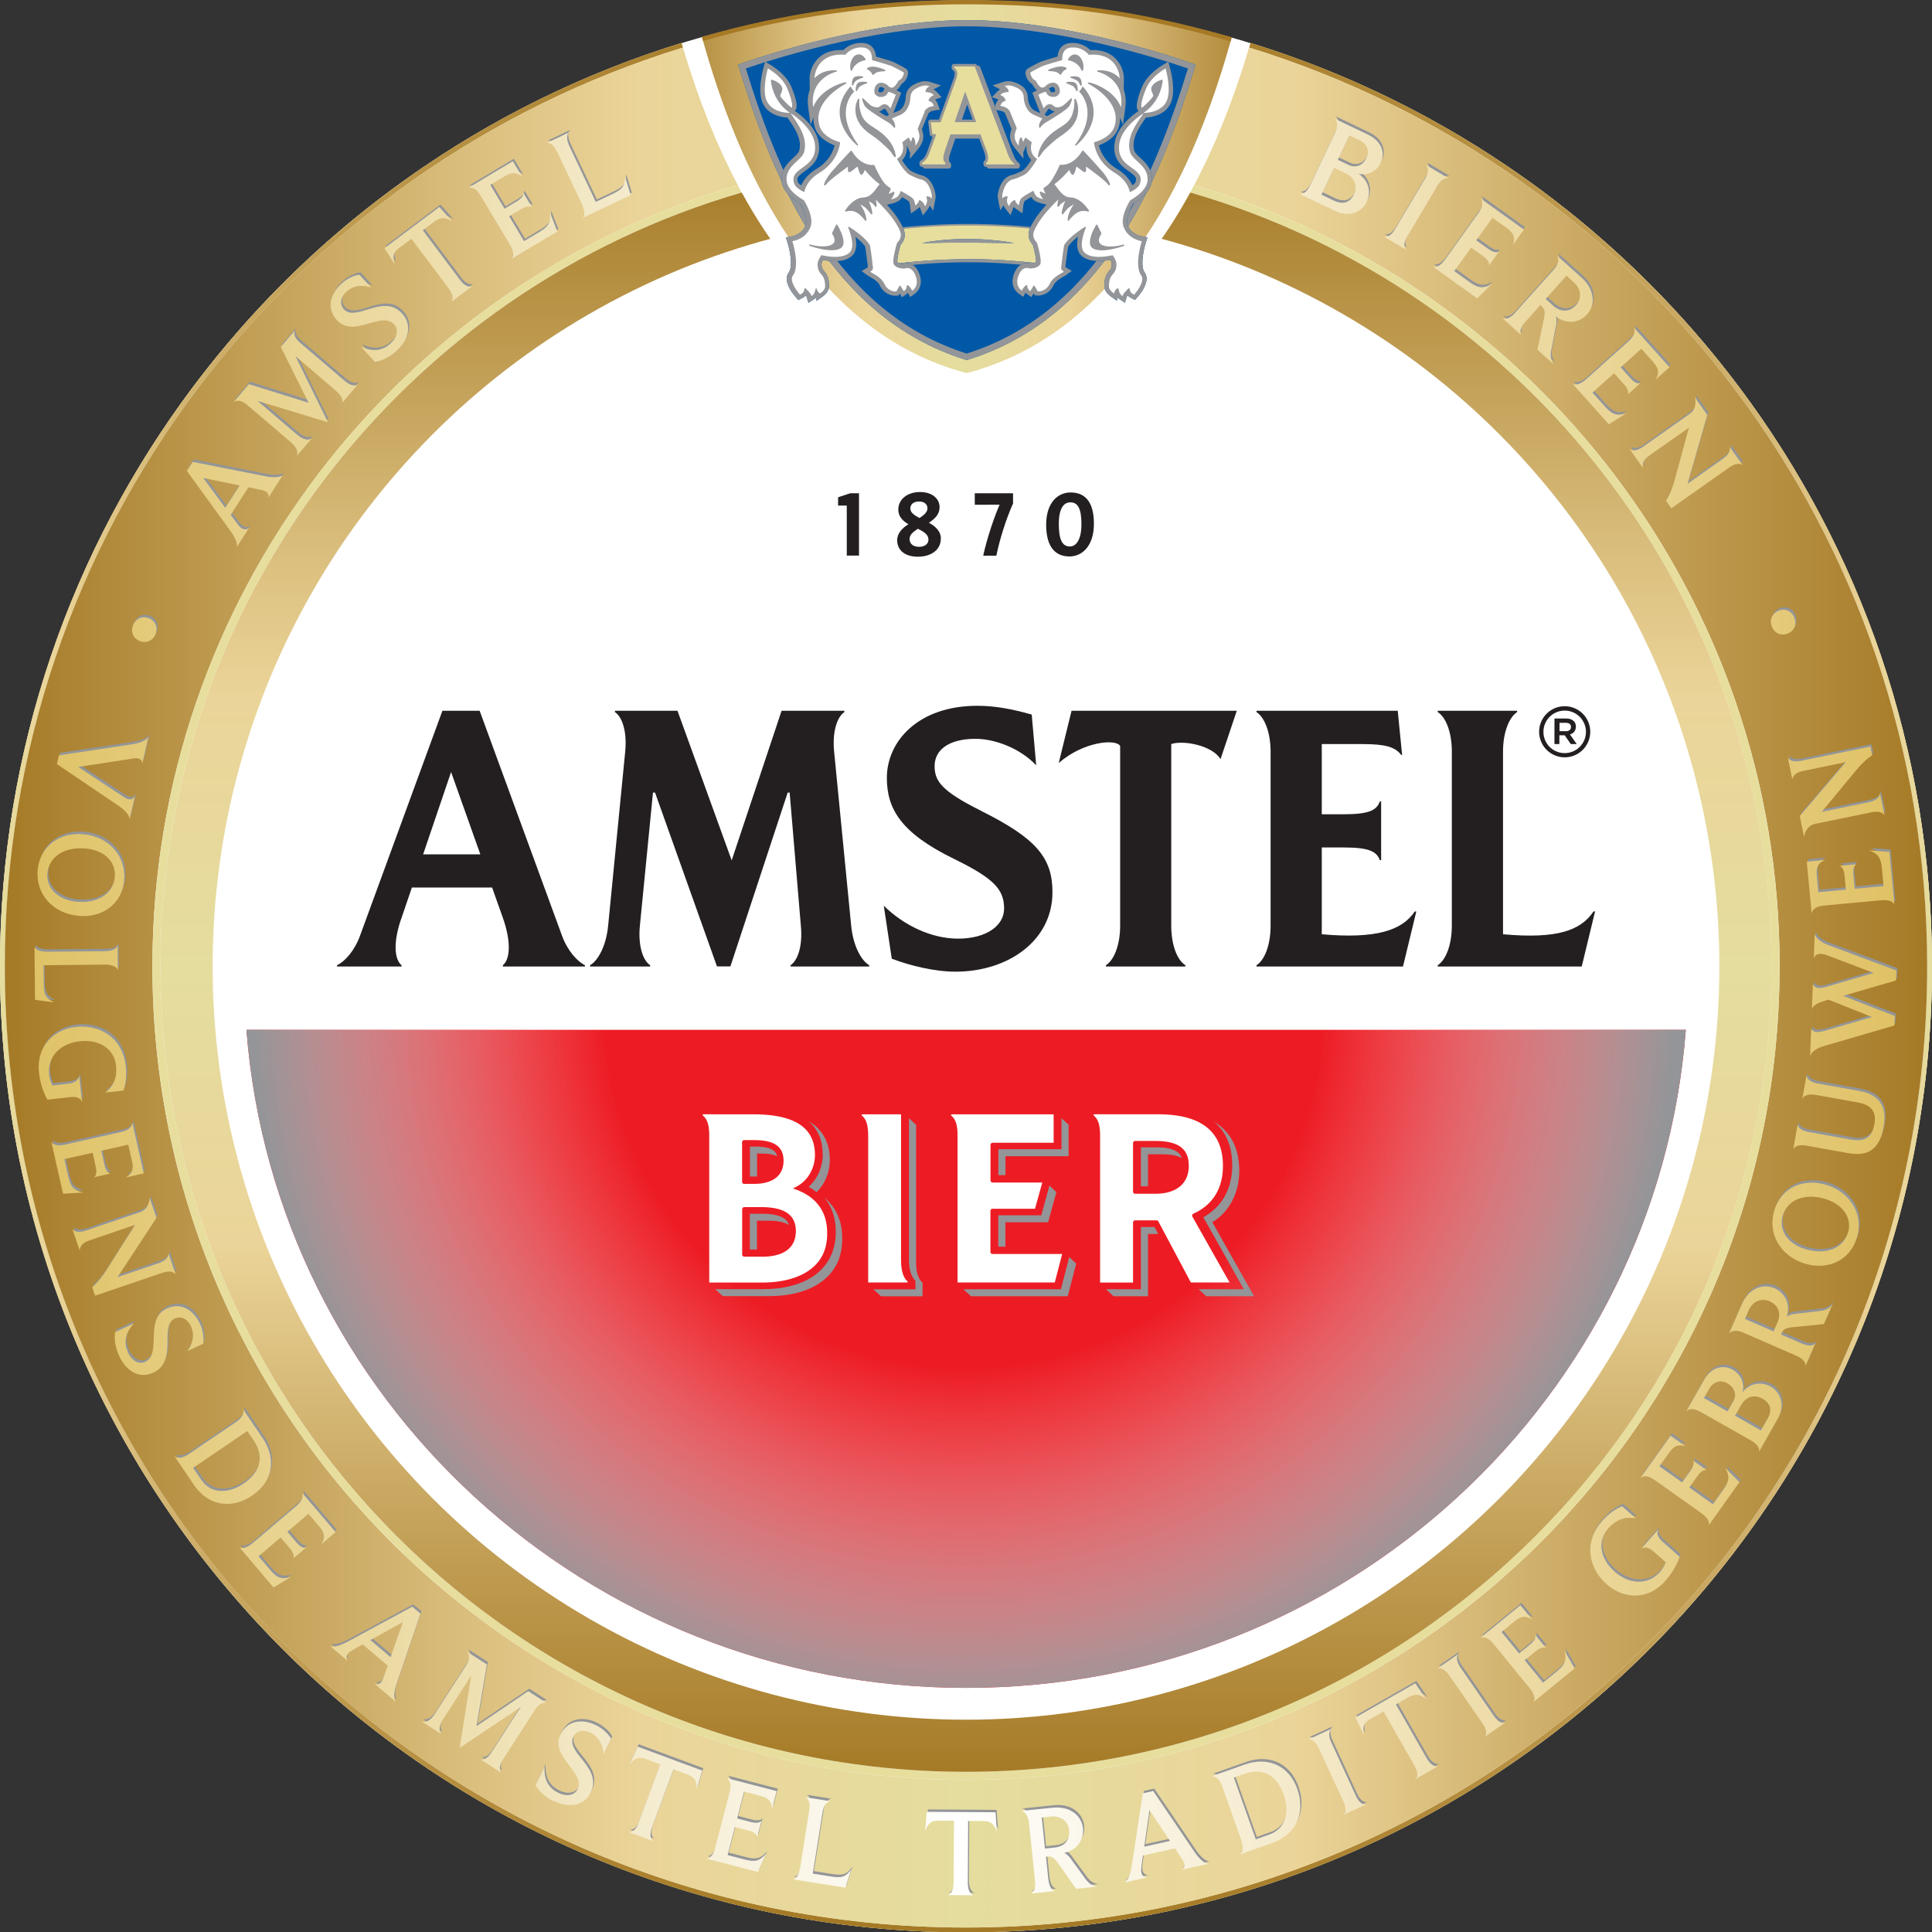
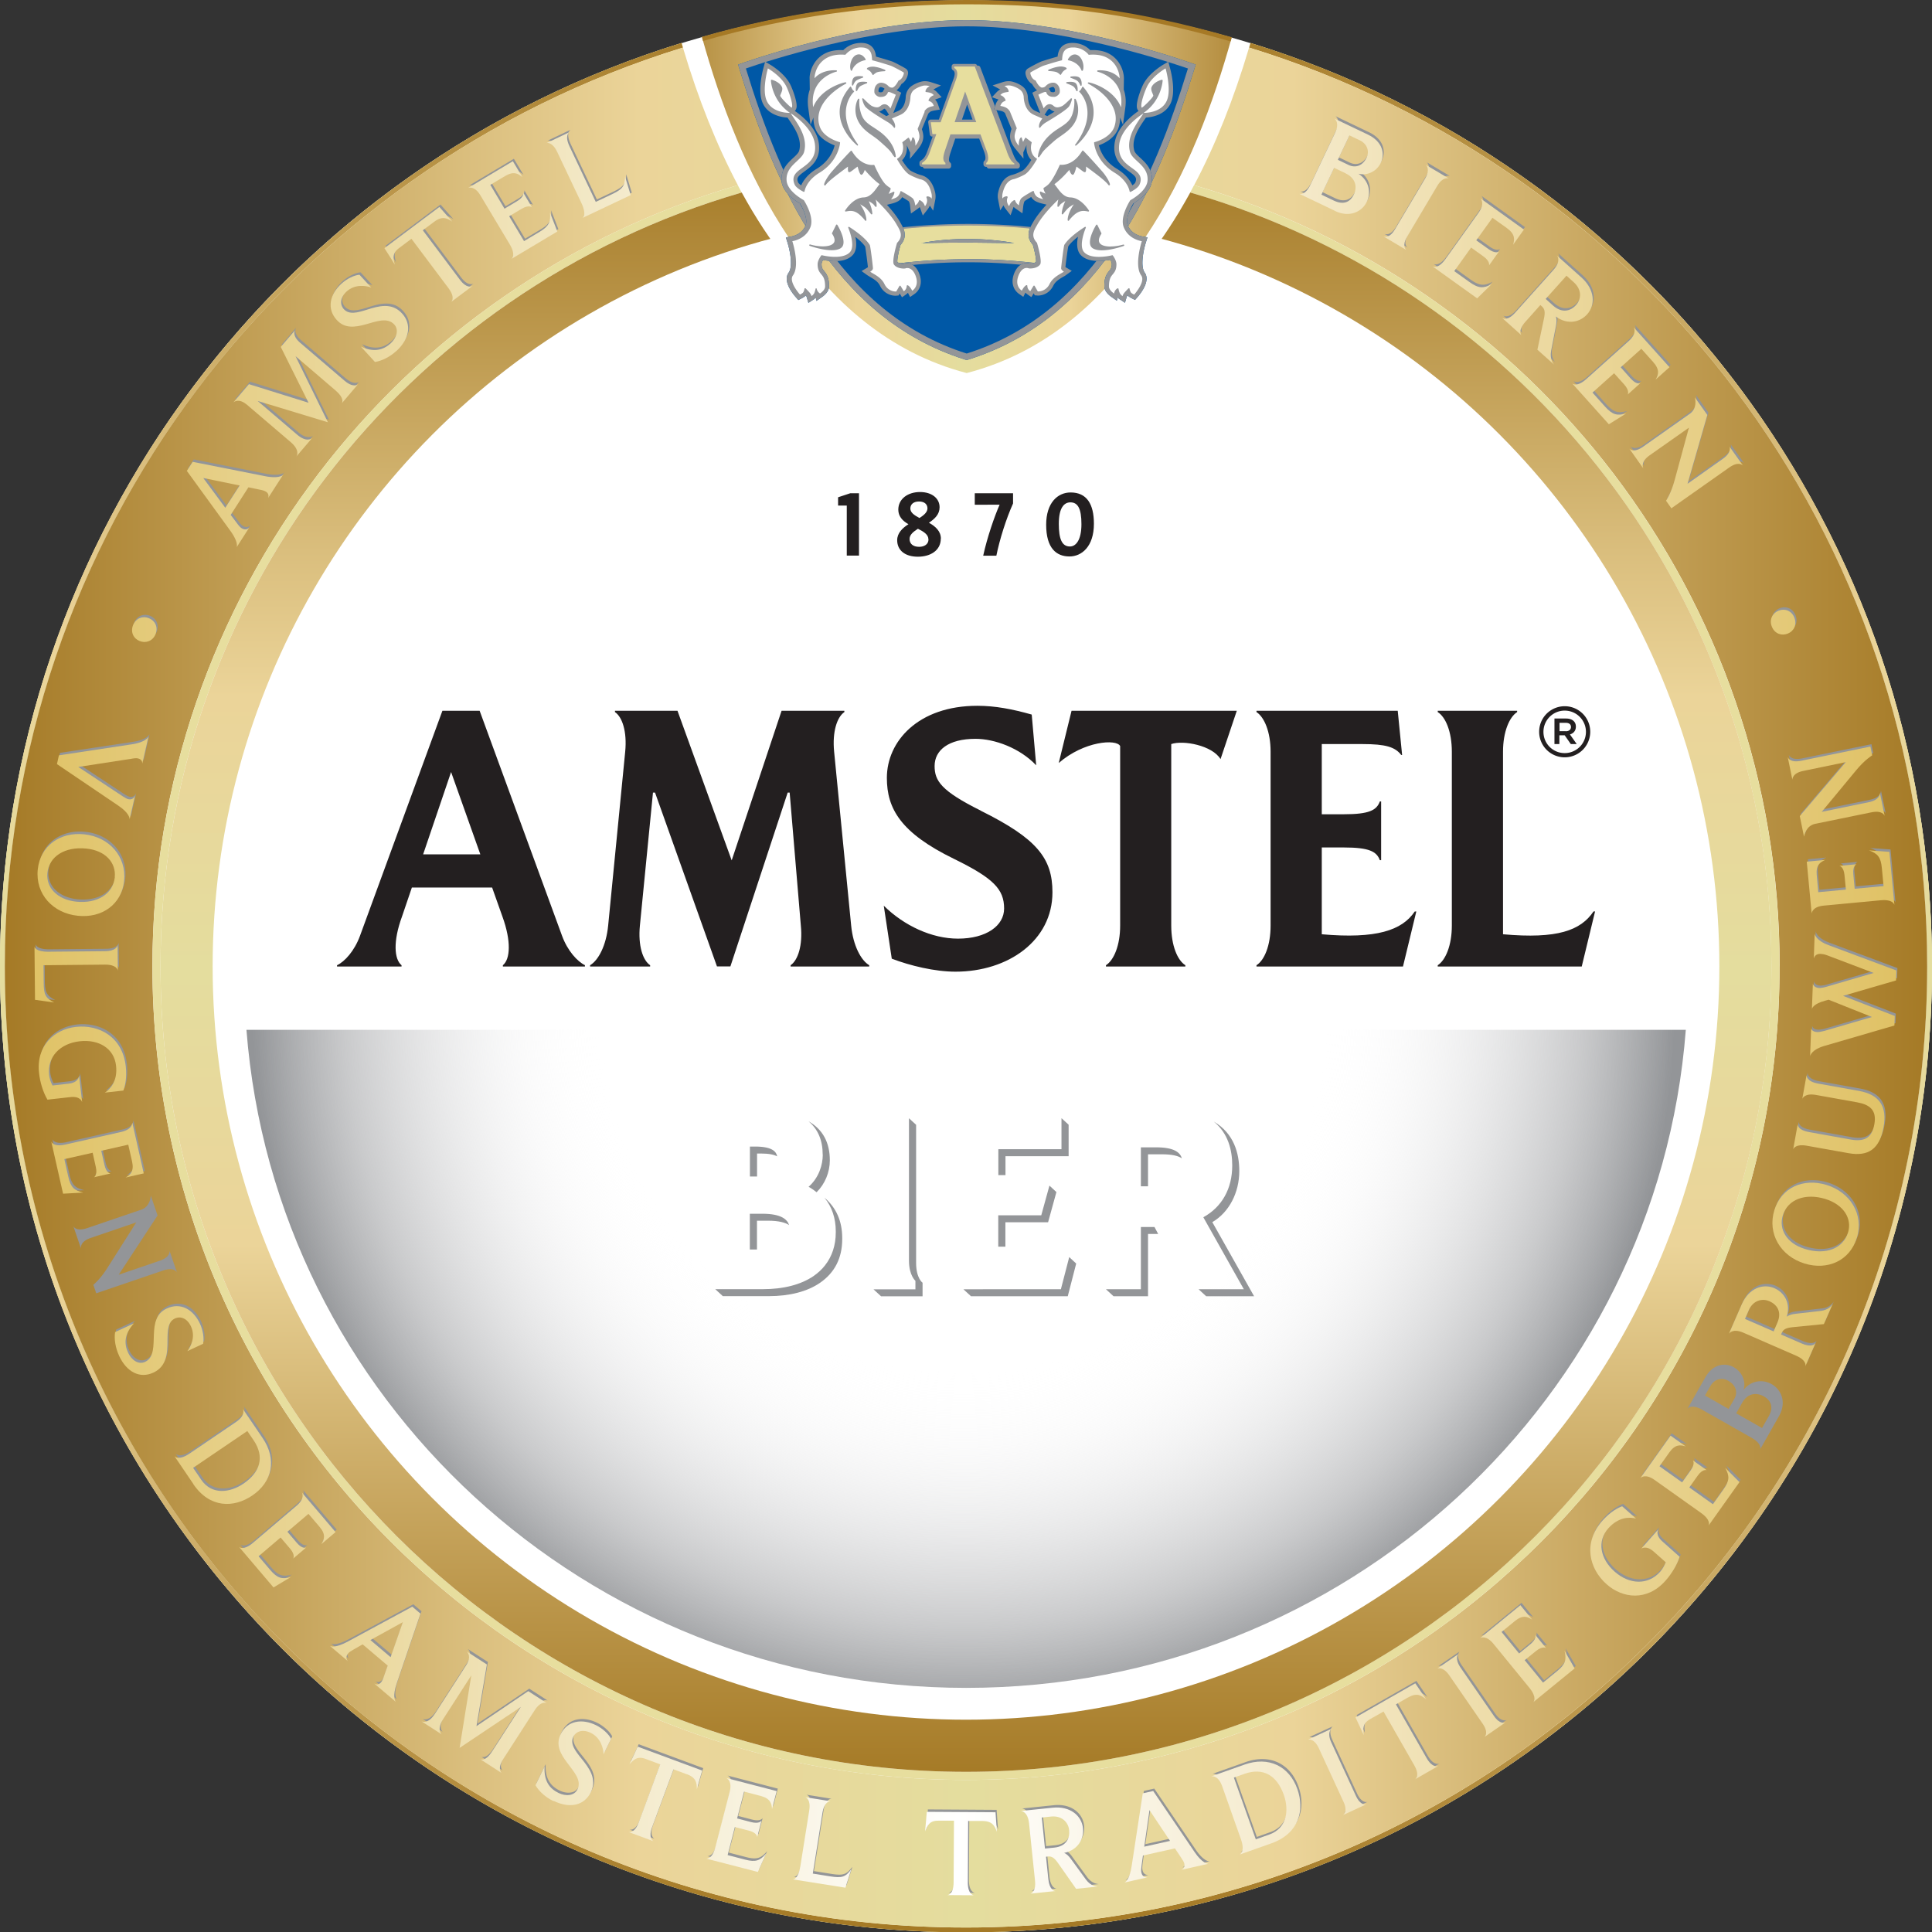
<svg xmlns="http://www.w3.org/2000/svg" xmlns:xlink="http://www.w3.org/1999/xlink" viewBox="0 0 224.6 224.64">
  <rect x="0" y="0" width="224.6" height="224.64" fill="#333333" stroke="none" />
  <defs>
    <linearGradient id="Nieuwe_verloopstaal_7" data-name="Nieuwe verloopstaal 7" x1="112.3" y1=".53" x2="112.3" y2="223.61" gradientUnits="userSpaceOnUse">
      <stop offset="0" stop-color="#a57a26" />
      <stop offset=".04" stop-color="#ae8636" />
      <stop offset=".24" stop-color="#dabe7d" />
      <stop offset=".33" stop-color="#ebd499" />
      <stop offset=".5" stop-color="#e4dd9e" />
      <stop offset=".67" stop-color="#ebd499" />
      <stop offset=".82" stop-color="#caa963" />
      <stop offset="1" stop-color="#a57a26" />
    </linearGradient>
    <linearGradient id="Nieuwe_verloopstaal_7-2" data-name="Nieuwe verloopstaal 7" x1=".56" y1="114.8" x2="224.04" y2="114.8" xlink:href="#Nieuwe_verloopstaal_7" />
    <linearGradient id="Nieuwe_verloopstaal_7-3" data-name="Nieuwe verloopstaal 7" x1="112.3" y1="19.16" x2="112.3" y2="206.44" xlink:href="#Nieuwe_verloopstaal_7" />
    <linearGradient id="Nieuwe_verloopstaal_9" data-name="Nieuwe verloopstaal 9" x1=".72" y1="73.2" x2="222.11" y2="73.2" gradientUnits="userSpaceOnUse">
      <stop offset="0" stop-color="#dfc162" />
      <stop offset=".05" stop-color="#e2c772" />
      <stop offset=".36" stop-color="#f6efd7" />
      <stop offset=".5" stop-color="#fff" />
      <stop offset=".65" stop-color="#f6edd3" />
      <stop offset=".99" stop-color="#e0c266" />
      <stop offset="1" stop-color="#dfc162" />
    </linearGradient>
    <linearGradient id="Nieuwe_verloopstaal_9-2" data-name="Nieuwe verloopstaal 9" x1=".72" y1="90.44" x2="222.11" y2="90.44" xlink:href="#Nieuwe_verloopstaal_9" />
    <linearGradient id="Nieuwe_verloopstaal_9-3" data-name="Nieuwe verloopstaal 9" x1=".72" y1="101.72" x2="222.11" y2="101.72" xlink:href="#Nieuwe_verloopstaal_9" />
    <linearGradient id="Nieuwe_verloopstaal_9-4" data-name="Nieuwe verloopstaal 9" x1=".72" y1="113.22" x2="222.11" y2="113.22" xlink:href="#Nieuwe_verloopstaal_9" />
    <linearGradient id="Nieuwe_verloopstaal_9-5" data-name="Nieuwe verloopstaal 9" x1=".72" y1="123.74" x2="222.11" y2="123.74" xlink:href="#Nieuwe_verloopstaal_9" />
    <linearGradient id="Nieuwe_verloopstaal_9-6" data-name="Nieuwe verloopstaal 9" x1=".72" y1="134.63" x2="222.11" y2="134.63" xlink:href="#Nieuwe_verloopstaal_9" />
    <linearGradient id="Nieuwe_verloopstaal_9-7" data-name="Nieuwe verloopstaal 9" x1=".72" y1="144.96" x2="222.11" y2="144.96" xlink:href="#Nieuwe_verloopstaal_9" />
    <linearGradient id="Nieuwe_verloopstaal_9-8" data-name="Nieuwe verloopstaal 9" x1=".72" y1="155.83" x2="222.11" y2="155.83" xlink:href="#Nieuwe_verloopstaal_9" />
    <linearGradient id="Nieuwe_verloopstaal_9-9" data-name="Nieuwe verloopstaal 9" x1=".72" y1="169.3" x2="222.11" y2="169.3" xlink:href="#Nieuwe_verloopstaal_9" />
    <linearGradient id="Nieuwe_verloopstaal_9-10" data-name="Nieuwe verloopstaal 9" x1=".72" y1="179.02" x2="222.11" y2="179.02" xlink:href="#Nieuwe_verloopstaal_9" />
    <linearGradient id="Nieuwe_verloopstaal_9-11" data-name="Nieuwe verloopstaal 9" x1=".72" y1="192.31" x2="222.11" y2="192.31" xlink:href="#Nieuwe_verloopstaal_9" />
    <linearGradient id="Nieuwe_verloopstaal_9-12" data-name="Nieuwe verloopstaal 9" x1=".72" y1="199.03" x2="222.11" y2="199.03" xlink:href="#Nieuwe_verloopstaal_9" />
    <linearGradient id="Nieuwe_verloopstaal_9-13" data-name="Nieuwe verloopstaal 9" x1=".72" y1="205.01" x2="222.11" y2="205.01" xlink:href="#Nieuwe_verloopstaal_9" />
    <linearGradient id="Nieuwe_verloopstaal_9-14" data-name="Nieuwe verloopstaal 9" x1=".72" y1="208.56" x2="222.11" y2="208.56" xlink:href="#Nieuwe_verloopstaal_9" />
    <linearGradient id="Nieuwe_verloopstaal_9-15" data-name="Nieuwe verloopstaal 9" x1=".72" y1="212.16" x2="222.11" y2="212.16" xlink:href="#Nieuwe_verloopstaal_9" />
    <linearGradient id="Nieuwe_verloopstaal_9-16" data-name="Nieuwe verloopstaal 9" x1=".72" y1="214.19" x2="222.11" y2="214.19" xlink:href="#Nieuwe_verloopstaal_9" />
    <linearGradient id="Nieuwe_verloopstaal_9-17" data-name="Nieuwe verloopstaal 9" x1=".72" y1="215.49" x2="222.11" y2="215.49" xlink:href="#Nieuwe_verloopstaal_9" />
    <linearGradient id="Nieuwe_verloopstaal_9-18" data-name="Nieuwe verloopstaal 9" x1=".72" y1="215.12" x2="222.11" y2="215.12" xlink:href="#Nieuwe_verloopstaal_9" />
    <linearGradient id="Nieuwe_verloopstaal_9-19" data-name="Nieuwe verloopstaal 9" x1=".72" y1="213.53" x2="222.11" y2="213.53" xlink:href="#Nieuwe_verloopstaal_9" />
    <linearGradient id="Nieuwe_verloopstaal_9-20" data-name="Nieuwe verloopstaal 9" x1=".72" y1="210.19" x2="222.11" y2="210.19" xlink:href="#Nieuwe_verloopstaal_9" />
    <linearGradient id="Nieuwe_verloopstaal_9-21" data-name="Nieuwe verloopstaal 9" x1=".72" y1="206" x2="222.11" y2="206" xlink:href="#Nieuwe_verloopstaal_9" />
    <linearGradient id="Nieuwe_verloopstaal_9-22" data-name="Nieuwe verloopstaal 9" x1=".72" y1="201.26" x2="222.11" y2="201.26" xlink:href="#Nieuwe_verloopstaal_9" />
    <linearGradient id="Nieuwe_verloopstaal_9-23" data-name="Nieuwe verloopstaal 9" x1=".72" y1="197.1" x2="222.11" y2="197.1" xlink:href="#Nieuwe_verloopstaal_9" />
    <linearGradient id="Nieuwe_verloopstaal_9-24" data-name="Nieuwe verloopstaal 9" x1=".72" y1="192.25" x2="222.11" y2="192.25" xlink:href="#Nieuwe_verloopstaal_9" />
    <linearGradient id="Nieuwe_verloopstaal_9-25" data-name="Nieuwe verloopstaal 9" x1=".72" y1="180.31" x2="222.11" y2="180.31" xlink:href="#Nieuwe_verloopstaal_9" />
    <linearGradient id="Nieuwe_verloopstaal_9-26" data-name="Nieuwe verloopstaal 9" x1=".72" y1="172.13" x2="222.11" y2="172.13" xlink:href="#Nieuwe_verloopstaal_9" />
    <linearGradient id="Nieuwe_verloopstaal_9-27" data-name="Nieuwe verloopstaal 9" x1=".72" y1="163.86" x2="222.11" y2="163.86" xlink:href="#Nieuwe_verloopstaal_9" />
    <linearGradient id="Nieuwe_verloopstaal_9-28" data-name="Nieuwe verloopstaal 9" x1=".72" y1="154.19" x2="222.11" y2="154.19" xlink:href="#Nieuwe_verloopstaal_9" />
    <linearGradient id="Nieuwe_verloopstaal_9-29" data-name="Nieuwe verloopstaal 9" x1=".72" y1="142.31" x2="222.11" y2="142.31" xlink:href="#Nieuwe_verloopstaal_9" />
    <linearGradient id="Nieuwe_verloopstaal_9-30" data-name="Nieuwe verloopstaal 9" x1=".72" y1="129.57" x2="222.11" y2="129.57" xlink:href="#Nieuwe_verloopstaal_9" />
    <linearGradient id="Nieuwe_verloopstaal_9-31" data-name="Nieuwe verloopstaal 9" x1=".72" y1="115.67" x2="222.11" y2="115.67" xlink:href="#Nieuwe_verloopstaal_9" />
    <linearGradient id="Nieuwe_verloopstaal_9-32" data-name="Nieuwe verloopstaal 9" x1=".72" y1="102.54" x2="222.11" y2="102.54" xlink:href="#Nieuwe_verloopstaal_9" />
    <linearGradient id="Nieuwe_verloopstaal_9-33" data-name="Nieuwe verloopstaal 9" x1=".72" y1="92.02" x2="222.11" y2="92.02" xlink:href="#Nieuwe_verloopstaal_9" />
    <linearGradient id="Nieuwe_verloopstaal_9-34" data-name="Nieuwe verloopstaal 9" x1=".72" y1="72.33" x2="222.11" y2="72.33" xlink:href="#Nieuwe_verloopstaal_9" />
    <linearGradient id="Nieuwe_verloopstaal_9-35" data-name="Nieuwe verloopstaal 9" x1=".72" y1="58.65" x2="222.11" y2="58.65" xlink:href="#Nieuwe_verloopstaal_9" />
    <linearGradient id="Nieuwe_verloopstaal_9-36" data-name="Nieuwe verloopstaal 9" x1=".72" y1="45.72" x2="222.11" y2="45.72" xlink:href="#Nieuwe_verloopstaal_9" />
    <linearGradient id="Nieuwe_verloopstaal_9-37" data-name="Nieuwe verloopstaal 9" x1=".72" y1="37.01" x2="222.11" y2="37.01" xlink:href="#Nieuwe_verloopstaal_9" />
    <linearGradient id="Nieuwe_verloopstaal_9-38" data-name="Nieuwe verloopstaal 9" x1=".72" y1="29.58" x2="222.11" y2="29.58" xlink:href="#Nieuwe_verloopstaal_9" />
    <linearGradient id="Nieuwe_verloopstaal_9-39" data-name="Nieuwe verloopstaal 9" x1=".72" y1="24.42" x2="222.11" y2="24.42" xlink:href="#Nieuwe_verloopstaal_9" />
    <linearGradient id="Nieuwe_verloopstaal_9-40" data-name="Nieuwe verloopstaal 9" x1=".72" y1="20.35" x2="222.11" y2="20.35" xlink:href="#Nieuwe_verloopstaal_9" />
    <linearGradient id="Nieuwe_verloopstaal_9-41" data-name="Nieuwe verloopstaal 9" x1=".72" y1="19.32" x2="222.11" y2="19.32" xlink:href="#Nieuwe_verloopstaal_9" />
    <linearGradient id="Nieuwe_verloopstaal_9-42" data-name="Nieuwe verloopstaal 9" x1=".72" y1="24.11" x2="222.11" y2="24.11" xlink:href="#Nieuwe_verloopstaal_9" />
    <linearGradient id="Nieuwe_verloopstaal_9-43" data-name="Nieuwe verloopstaal 9" x1=".72" y1="28.87" x2="222.11" y2="28.87" xlink:href="#Nieuwe_verloopstaal_9" />
    <linearGradient id="Nieuwe_verloopstaal_9-44" data-name="Nieuwe verloopstaal 9" x1=".72" y1="36.04" x2="222.11" y2="36.04" xlink:href="#Nieuwe_verloopstaal_9" />
    <linearGradient id="Nieuwe_verloopstaal_9-45" data-name="Nieuwe verloopstaal 9" x1=".72" y1="43.68" x2="222.11" y2="43.68" xlink:href="#Nieuwe_verloopstaal_9" />
    <linearGradient id="Nieuwe_verloopstaal_9-46" data-name="Nieuwe verloopstaal 9" x1=".72" y1="52.65" x2="222.11" y2="52.65" xlink:href="#Nieuwe_verloopstaal_9" />
    <linearGradient id="Nieuwe_verloopstaal_7-4" data-name="Nieuwe verloopstaal 7" x1="75.46" y1="21.86" x2="148.57" y2="21.86" xlink:href="#Nieuwe_verloopstaal_7" />
    <radialGradient id="New_Gradient_Swatch_6" data-name="New Gradient Swatch 6" cx="112.02" cy="117.32" fx="112.02" fy="117.32" r="83.5" gradientUnits="userSpaceOnUse">
      <stop offset=".5" stop-color="#fff" stop-opacity="0" />
      <stop offset=".61" stop-color="#e9e9ea" stop-opacity=".2" />
      <stop offset=".86" stop-color="#b3b4b6" stop-opacity=".7" />
      <stop offset=".99" stop-color="#939598" />
    </radialGradient>
    <style>.cls-3{fill:#e7de9e}.cls-18{mix-blend-mode:multiply}.cls-20{fill:#fff}.cls-21{mix-blend-mode:darken}.cls-23{fill:#0058a6}.cls-63{fill:#939598}</style>
  </defs>
  <g style="isolation:isolate">
    <g id="Laag_1" data-name="Laag 1">
      <circle class="cls-20" cx="112.3" cy="112.34" r="112.3" />
      <path class="cls-3" d="M145.38 4.99c-.05.19-.11.36-.16.54 45.65 14.05 78.83 56.55 78.83 106.81 0 61.71-50.03 111.74-111.74 111.74S.56 174.05.56 112.34c0-50.26 33.18-92.76 78.83-106.81-.05-.17-.1-.32-.15-.49v-.05C33.34 19.11 0 61.83 0 112.34c0 62.02 50.28 112.3 112.3 112.3s112.3-50.28 112.3-112.3c0-50.51-33.35-93.23-79.23-107.35Z" />
      <path d="M145.38 4.99c-.05.19-.11.36-.16.54 45.65 14.05 78.83 56.55 78.83 106.81 0 61.71-50.03 111.74-111.74 111.74S.56 174.05.56 112.34c0-50.26 33.18-92.76 78.83-106.81-.05-.17-.1-.32-.15-.49v-.05C33.34 19.11 0 61.83 0 112.34c0 62.02 50.28 112.3 112.3 112.3s112.3-50.28 112.3-112.3c0-50.51-33.35-93.23-79.23-107.35Z" style="fill:url(#Nieuwe_verloopstaal_7)" />
      <path d="M206.88 112.34c0 52.24-42.35 94.58-94.58 94.58s-94.58-42.34-94.58-94.58c0-43.03 28.73-79.34 68.06-90.81-2.46-4.66-4.6-9.98-6.39-16C33.74 19.58.56 62.08.56 112.34c0 61.71 50.03 111.74 111.74 111.74s111.74-50.03 111.74-111.74c0-50.26-33.18-92.76-78.83-106.81-1.79 6.02-3.93 11.35-6.39 16 39.33 11.46 68.07 47.78 68.07 90.81Z" style="fill:url(#Nieuwe_verloopstaal_7-2)" />
      <path class="cls-3" d="M17.72 112.34c0 52.24 42.35 94.58 94.58 94.58s94.58-42.35 94.58-94.58c0-43.03-28.74-79.35-68.07-90.81-.15.28-.3.57-.45.85 39.03 11.29 67.57 47.29 67.57 89.96 0 51.72-41.92 93.64-93.64 93.64s-93.63-41.93-93.63-93.64c0-42.67 28.54-78.66 67.56-89.96-.15-.28-.3-.57-.45-.85C46.45 33 17.72 69.31 17.72 112.34Z" />
      <path d="m112.87 43.86-.6.15-.6-.15C101.1 41.21 92.59 34 86.23 22.38c-39.03 11.3-67.57 47.29-67.57 89.96 0 51.72 41.92 93.64 93.64 93.64s93.64-41.92 93.64-93.64c0-42.67-28.54-78.67-67.57-89.96-6.37 11.63-14.9 18.84-25.49 21.48Z" style="fill:url(#Nieuwe_verloopstaal_7-3)" />
      <g class="cls-18">
        <path class="cls-63" d="M15.6 72.39c.33-.81 1.12-1.1 1.85-.8.71.29 1.09 1.04.76 1.86-.33.81-1.14 1.08-1.85.79-.72-.29-1.08-1.04-.76-1.85Zm.23 19.8-.63 2.77c0-.09.01-.7-1.34-1.61l-7.11-4.81.23-1.02 8.54-1.29c1.51-.24 1.82-.78 1.87-.89l-.72 3.16c0-.09.03-.5-.49-.62-.2-.05-.46-.02-.84.05l-6.11.94 5.19 3.43c.26.16.46.28.63.32.54.12.74-.31.78-.42Zm-11.31 8.59c.29-2.74 2.6-4.37 5.39-4.08 2.92.3 4.94 2.59 4.65 5.42-.29 2.74-2.59 4.35-5.39 4.05-2.85-.29-4.95-2.49-4.65-5.39Zm8.94.91c.17-1.65-1.05-3.09-3.29-3.32-2.51-.26-4.34.91-4.54 2.84-.17 1.66 1.11 3.09 3.35 3.33 2.39.25 4.28-.85 4.49-2.85ZM4.2 115.95l-.06-6.21c0 .09.14.64 1.63.62l6.54-.06c1.3-.01 1.46-.58 1.49-.7l.03 2.96c-.02-.13-.18-.71-1.5-.7l-7.14.07.02 2.03c.01 1.42.21 1.77 1.21 2.3l-2.22-.31Zm5.13 8.85.35 3.05c-.03-.1-.24-.72-1.37-.59l-2.66.3c-.51-.86-.86-2-.98-3.1-.36-3.18 1.79-5.08 4.27-5.36 2.69-.3 5.43 1.14 5.81 4.58.15 1.35-.09 2.34-.28 2.82l-2.15.24c.64-.41 1.51-1.37 1.3-3.15-.23-2-2.01-3.07-4.23-2.82-2.3.26-3.79 1.84-3.55 3.92.05.47.21.86.39 1.22l1.87-.21c1.11-.12 1.21-.78 1.22-.91Zm-1.87 13.68-1.37-6.05c.04.09.29.65 1.67.34l6.46-1.46c1.27-.29 1.28-.96 1.29-1.09l1.33 5.91-2.11.48c.57-.33 1.01-.73.75-1.88l-.44-1.94-3.14.71.37 1.63c.21.94.63 1.01.72 1.01l-1.94.44s.44-.22.22-1.19l-.37-1.66-3.29.74.46 2.05c.28 1.25.7 1.6 1.74 1.84l-2.35.13Zm12.24 6.9.87 2.54c-.05-.09-.37-.64-1.61-.22l-7.77 2.65-.34-.99s.78-.6 1.64-1.97l3.35-5.28-5.31 1.81c-1.21.41-1.14 1.11-1.11 1.24l-.89-2.61c.05.09.36.64 1.61.22l6.28-2.14c1-.34 1.09-1.42 1.11-1.64l.79 2.31-4.52 6.89 4.78-1.63c1.19-.41 1.15-1.05 1.13-1.18Zm-5.73 11.95c-.43-.92-.6-1.96-.47-2.76l2.2-1.02c-1.14 1.24-1.18 2.36-.68 3.43.39.83 1.19 1.42 1.97 1.05 1.06-.5.96-1.85 1.02-3.2.05-1.19.22-2.41 1.49-3 1.62-.76 3.1.12 3.87 1.77.37.79.49 1.74.36 2.33l-1.83.85c.4-.51.98-1.68.42-2.87-.43-.94-1.21-1.23-1.87-.92-.83.39-.85 1.41-.86 2.55 0 1.43-.06 3.01-1.64 3.74-1.57.73-3.1-.06-3.98-1.94Zm8.64 14.9-2.2-3.24c.07.08.54.53 1.77-.31l5.4-3.67c1.09-.74.84-1.4.78-1.51l2.3 3.39c1.69 2.48 1.13 5.09-1.19 6.67-2.16 1.47-4.95 1.5-6.87-1.32Zm7-5.09-.73-1.07-6.3 4.28.94 1.38c1.24 1.82 3.36 1.51 4.91.46 1.94-1.32 2.5-3.1 1.18-5.05Zm2.32 17.12-4.01-4.72c.08.07.56.43 1.63-.48l5.04-4.29c1-.84.69-1.45.63-1.56l3.92 4.61-1.65 1.4c.34-.56.55-1.12-.21-2.01l-1.29-1.51-2.45 2.08 1.08 1.27c.62.73 1.02.6 1.11.56l-1.52 1.29s.29-.4-.36-1.16l-1.1-1.29-2.56 2.18 1.36 1.6c.83.97 1.36 1.09 2.39.82l-2.02 1.21Zm14.2 13.3-2.51-2.13c.07.06.46.27.8-.14.13-.15.24-.41.36-.78l.41-1.16-2.91-2.47-1.02.58c-.32.18-.54.32-.67.48-.38.44-.11.8-.02.9l-2.09-1.78c.09.05.61.29 2.1-.52l7.47-4.04.95.81-2.75 8.08c-.54 1.56-.19 2.09-.11 2.17Zm.83-9.27-3.77 2.08 2.35 1.99 1.42-4.07Zm11.45 17.52-2.45-1.58c.11.05.64.22 1.36-.9l3.34-5.18-7.11 4.76 1.36-8.43-3.27 5.08c-.75 1.16-.26 1.7-.16 1.78l-2.36-1.52c.1.05.78.32 1.56-.88l3.62-5.62c.66-1.02.2-1.51.07-1.63l2.35 1.52-1.21 7.17 6.02-4.07 2.15 1.39c-.09-.04-.69-.27-1.4.83l-3.64 5.65c-.72 1.11-.29 1.58-.2 1.65Zm6.07 3.3c-.92-.44-1.7-1.15-2.1-1.85l1.06-2.18c-.1 1.68.57 2.57 1.63 3.08.82.4 1.82.35 2.19-.42.52-1.06-.41-2.04-1.22-3.13-.71-.96-1.35-2.01-.74-3.27.78-1.6 2.49-1.86 4.12-1.06.78.38 1.48 1.04 1.75 1.58l-.88 1.81c0-.65-.3-1.92-1.48-2.5-.93-.45-1.72-.19-2.03.46-.4.82.22 1.63.94 2.52.9 1.11 1.85 2.37 1.09 3.93-.76 1.55-2.45 1.91-4.31 1Zm15.47-3.13-1.53-.57-2.49 6.72c-.45 1.23.04 1.58.17 1.64l-2.9-1.07c.11.02.72.11 1.18-1.14l2.49-6.73-1.69-.63c-.97-.36-1.38.08-1.89.63.33-.68.65-1.37.96-2.06l7.5 2.78-.62 2.18c0-.76-.07-1.36-1.19-1.77Zm8.28 11.35-6-1.55c.1.01.71.03 1.06-1.33l1.66-6.4c.33-1.26-.26-1.58-.38-1.64l5.85 1.52-.54 2.09c-.04-.66-.19-1.23-1.33-1.53l-1.92-.5-.81 3.12 1.61.42c.93.24 1.18-.1 1.23-.18l-.5 1.92s0-.49-.96-.74l-1.64-.42-.84 3.26 2.04.53c1.24.32 1.74.11 2.43-.71l-.96 2.15Zm10.18 1.83-6.13-.97c.09.01.65-.03.89-1.51l1.03-6.46c.21-1.29-.33-1.54-.44-1.58l2.92.47c-.13 0-.73.06-.94 1.36l-1.12 7.05 2 .32c1.41.22 1.78.09 2.47-.81l-.68 2.14Zm15.9-7.75h-1.63l-.04 7.16c0 1.3.57 1.47.72 1.48l-3.09-.02c.12-.01.71-.14.72-1.48l.04-7.17h-1.8c-1.03-.02-1.26.53-1.56 1.23.08-.75.14-1.51.2-2.26l7.99.05.16 2.27c-.26-.71-.53-1.25-1.72-1.26Zm10.92 7.88-2.1-2.99c-.42-.6-.73-.81-1.16-.77l-.24.03.27 2.6c.13 1.27.7 1.39.84 1.39l-2.93.3c.11-.03.68-.23.54-1.53l-.69-6.64c-.14-1.31-.8-1.42-.94-1.44l3.69-.38c2.06-.21 3.37.95 3.52 2.39.12 1.18-.53 2.52-2.2 2.87.26.08.55.35.82.73l1.72 2.36c.56.76 1.18.8 1.37.82l-2.51.26Zm-2.91-8.39-1.08.11.37 3.61 1.08-.11c1.39-.14 1.83-1.08 1.73-2.03-.09-.91-.84-1.71-2.1-1.58Zm18.33 5.48-3.21.72c.08-.02.49-.2.37-.72-.04-.2-.19-.43-.41-.76l-.68-1.02-3.72.83-.16 1.16c-.05.37-.07.63-.02.82.12.57.57.57.7.56l-2.67.6c.1-.04.6-.31.85-1.99l1.28-8.38 1.21-.27 4.79 7.06c.92 1.37 1.55 1.41 1.67 1.4Zm-6.89-6.24-.61 4.25 3-.67-2.39-3.58Zm14.18 3.86-3.7 1.31c.09-.05.65-.38.15-1.79l-2.18-6.16c-.44-1.24-1.14-1.17-1.27-1.14l3.86-1.37c2.83-1.01 5.22.2 6.15 2.84.87 2.46.2 5.17-3.01 6.31Zm-3.16-8.06-1.22.43 2.55 7.18 1.57-.56c2.08-.74 2.31-2.87 1.68-4.63-.79-2.22-2.37-3.21-4.59-2.42Zm14.2 3.53-2.73 1.26c.09-.06.59-.42.06-1.56l-2.86-6.21c-.52-1.12-1.13-1.03-1.25-1.01l2.73-1.26c-.07.05-.56.45-.03 1.6l2.86 6.21c.52 1.12 1.11 1.01 1.22.97Zm4.84-12.42-1.41.81 3.56 6.23c.65 1.13 1.23.98 1.37.93l-2.69 1.54c.09-.07.55-.48-.12-1.64l-3.56-6.23-1.57.89c-.89.51-.82 1.11-.73 1.86-.31-.69-.64-1.38-.96-2.06l6.95-3.97 1.28 1.88c-.58-.49-1.09-.82-2.12-.23Zm11.35 2.88-2.47 1.71c.07-.07.51-.51-.21-1.55l-3.88-5.62c-.7-1.01-1.29-.82-1.4-.78l2.47-1.7c-.06.06-.47.54.24 1.58l3.88 5.62c.7 1.01 1.26.8 1.36.75Zm8.01-6.25-4.8 3.92c.07-.08.44-.55-.44-1.65l-4.19-5.13c-.83-1.01-1.44-.73-1.56-.66l4.69-3.83 1.37 1.68c-.55-.36-1.11-.58-2.02.17l-1.54 1.26 2.04 2.5 1.29-1.06c.74-.61.62-1.01.59-1.1l1.26 1.54s-.39-.3-1.17.33l-1.32 1.07 2.13 2.61 1.63-1.33c.99-.81 1.12-1.34.87-2.38l1.17 2.05Zm7.69-13.87 2.04-2.3c-.06.09-.37.66.47 1.41l2 1.78c-.3.95-.92 1.97-1.65 2.79-2.13 2.4-4.97 2.06-6.84.4-2.03-1.8-2.78-4.8-.48-7.39.91-1.02 1.8-1.5 2.29-1.67l1.61 1.43c-.73-.2-2.02-.21-3.22 1.13-1.34 1.51-.94 3.55.73 5.03 1.74 1.54 3.9 1.59 5.29.03.32-.36.5-.74.66-1.11l-1.41-1.25c-.83-.74-1.39-.38-1.5-.3Zm11.47-7.78-3.59 5.05c.05-.09.29-.65-.86-1.47l-5.39-3.83c-1.06-.76-1.57-.32-1.67-.23l3.51-4.93 1.76 1.25c-.63-.2-1.22-.26-1.9.69l-1.15 1.62 2.63 1.87.97-1.36c.56-.78.33-1.14.27-1.21l1.62 1.15s-.46-.18-1.04.63l-.98 1.38 2.74 1.95 1.22-1.71c.74-1.04.72-1.59.21-2.52l1.67 1.67Zm4.47-7.4-2.2 3.88c.04-.1.22-.68-1.01-1.38l-5.75-3.26c-1.15-.65-1.6-.18-1.69-.08l2.08-3.66c.91-1.6 2.33-1.75 3.34-1.17.91.52 1.43 1.6 1.11 2.63.85-1.12 2.23-1.27 3.27-.68 1.11.63 1.77 2.09.85 3.72Zm-7.97-3.51-.63 1.11 2.74 1.56.67-1.17c.45-.8.15-1.62-.72-2.11-.75-.42-1.6-.19-2.06.62Zm3.7 1.94-.7 1.24 3 1.71.77-1.35c.67-1.17.15-1.92-.55-2.32-.94-.53-1.92-.32-2.52.72Zm9.62-9.42-3.64.36c-.73.08-1.06.23-1.24.63l-.1.22 2.39 1.04c1.17.51 1.55.07 1.62-.05l-1.18 2.7c.03-.11.13-.7-1.06-1.22l-6.12-2.67c-1.21-.53-1.63 0-1.71.11l1.49-3.41c.83-1.9 2.48-2.46 3.81-1.88 1.09.48 1.93 1.7 1.42 3.32.19-.18.58-.3 1.04-.35l2.9-.33c.94-.11 1.27-.63 1.39-.79l-1.01 2.32Zm-8.74-1.59-.43 1 3.33 1.45.43-1c.56-1.28-.04-2.12-.92-2.51-.84-.36-1.9-.11-2.41 1.06Zm12.56-8.42c-.8 2.64-3.39 3.79-6.06 2.97-2.8-.86-4.35-3.48-3.52-6.2.81-2.64 3.37-3.76 6.06-2.94 2.73.83 4.38 3.39 3.53 6.17Zm-8.6-2.59c-.48 1.58.44 3.23 2.59 3.88 2.42.74 4.43-.06 5-1.92.49-1.6-.5-3.24-2.65-3.9-2.29-.7-4.36.02-4.94 1.93Zm2.25-13.52.51-2.83c-.01.13.04.77 1.34 1l4.74.85c2.4.43 3.3 1.81 2.87 4.2-.46 2.57-1.78 3.45-4.07 3.04l-4.87-.87c-1.24-.22-1.52.3-1.57.43l.53-2.94c0 .12.04.7 1.29.92l4.84.87c1.73.31 2.51-.27 2.78-1.78.29-1.63-.52-2.27-1.99-2.54l-4.8-.86c-1.3-.23-1.57.38-1.61.51Zm1.35-16.42.1-2.84c.01.1.15.79 1.62 1.34l7.88 2.94-.04 1.16-6.16 1.79 6.01 2.34-.04 1.11-8.14 2.37c-1.44.42-1.62 1.06-1.66 1.19l.12-3.25c.01.06.08.42.71.45.21 0 .48-.04.85-.14l5.51-1.61-5.04-2.01-.42.12c-1.32.35-1.5.86-1.52.96l.11-2.95s.08.48.74.51c.2 0 .47-.04.82-.14l5.51-1.61-5.43-2.06c-.3-.11-.55-.15-.73-.16-.62-.02-.75.39-.79.51Zm8.8-12.34.58 6.17c-.02-.1-.21-.68-1.61-.55l-6.59.62c-1.3.12-1.4.79-1.42.92l-.57-6.03 2.15-.2c-.6.26-1.1.6-.99 1.77l.18 1.98 3.21-.3-.16-1.66c-.09-.95-.5-1.08-.59-1.1l1.98-.19s-.47.16-.37 1.16l.16 1.69 3.36-.31-.2-2.1c-.12-1.27-.49-1.68-1.49-2.05l2.35.17Zm-11.29-8.39-.54-2.63c.04.1.29.68 1.57.42l8.04-1.65.21 1.02s-.85.5-1.88 1.75l-3.99 4.82 5.5-1.13c1.25-.26 1.27-.96 1.26-1.09l.56 2.7c-.04-.1-.28-.69-1.57-.42l-6.5 1.33c-1.04.21-1.26 1.27-1.31 1.49l-.49-2.39 5.35-6.27-4.94 1.02c-1.24.25-1.27.9-1.27 1.03Zm.23-18.87c.34.81-.02 1.57-.74 1.87-.71.3-1.52.04-1.86-.78-.34-.81.04-1.57.75-1.87.72-.3 1.51-.03 1.85.77ZM33.06 54.88l-1.78 2.77a.58.58 0 0 0-.25-.78c-.17-.11-.44-.18-.82-.25l-1.2-.25-2.06 3.21.71.94c.22.3.39.5.57.61.49.31.81 0 .89-.1l-1.48 2.31c.04-.09.21-.64-.8-2.01l-4.99-6.87.68-1.05 8.38 1.66c1.62.33 2.09-.09 2.17-.18Zm-9.3.41 2.56 3.46 1.67-2.59-4.23-.87Zm17.99-10.92-1.89 2.22c.06-.1.3-.6-.71-1.47l-4.67-4 3.76 7.68-8.17-2.48 4.59 3.92c1.05.9 1.64.49 1.74.4l-1.82 2.13c.07-.1.42-.73-.66-1.66l-5.07-4.33c-.93-.79-1.47-.4-1.61-.28l1.82-2.13 6.93 2.16-3.23-6.49 1.66-1.94c-.05.09-.36.65.63 1.49l5.1 4.36c1 .86 1.52.5 1.61.42Zm4.46-3.85c-.75.69-1.69 1.16-2.49 1.28l-1.64-1.79c1.52.71 2.6.41 3.47-.38.67-.62.99-1.56.41-2.19-.8-.86-2.05-.36-3.36 0-1.15.31-2.37.52-3.31-.51-1.21-1.31-.82-2.99.52-4.22.64-.59 1.51-1 2.11-1.05l1.37 1.49c-.61-.23-1.89-.43-2.87.46-.76.7-.8 1.53-.31 2.06.62.67 1.6.39 2.69.05 1.36-.43 2.88-.86 4.06.43 1.17 1.27.88 2.98-.65 4.38Zm4.37-15-1.3.97 4.3 5.73c.78 1.05 1.34.82 1.47.75l-2.47 1.85c.08-.08.48-.54-.32-1.61l-4.3-5.73-1.44 1.08c-.82.62-.68 1.2-.49 1.93-.39-.65-.8-1.28-1.21-1.92l6.39-4.79 1.5 1.7c-.63-.41-1.18-.68-2.13.04Zm14.32 1.12-5.32 3.18c.08-.07.52-.48-.2-1.69l-3.4-5.68c-.67-1.12-1.31-.92-1.44-.88l5.2-3.11 1.11 1.86c-.5-.43-1.01-.73-2.02-.13l-1.71 1.02 1.65 2.77 1.44-.86c.82-.49.76-.91.74-1l1.02 1.71s-.34-.35-1.2.16l-1.46.87 1.73 2.89 1.81-1.08c1.1-.66 1.3-1.17 1.21-2.23l.85 2.19Zm8.55-4.24-5.61 2.66c.08-.04.52-.39-.12-1.74l-2.8-5.91c-.56-1.18-1.14-1.08-1.25-1.06l2.67-1.27c-.12.07-.57.46 0 1.66l3.05 6.45 1.84-.87c1.28-.61 1.52-.93 1.57-2.06l.65 2.15Zm81.86 1.83-4.14-1.98c.1.03.71.18 1.31-1.09l2.83-5.96c.57-1.19.04-1.62-.07-1.7l3.91 1.87c1.71.82 1.99 2.23 1.49 3.28-.44.94-1.5 1.53-2.59 1.27 1.21.79 1.49 2.16.97 3.25-.55 1.15-1.98 1.9-3.72 1.07Zm1.24-4.38-1.32-.63-1.48 3.12 1.44.69c1.26.6 1.97.04 2.32-.69.46-.97.16-1.95-.96-2.48Zm1.65-3.82-1.19-.57-1.35 2.84 1.25.6c.85.4 1.66.05 2.09-.85.36-.77.06-1.62-.81-2.03Zm5.41 12.74-2.66-1.58c.1.04.7.26 1.34-.82l3.49-5.88c.63-1.06.19-1.52.11-1.61l2.66 1.58c-.08-.03-.71-.22-1.35.87l-3.49 5.88c-.63 1.06-.19 1.49-.09 1.56Zm8.24 5.63-5.19-3.72c.09.05.67.3 1.49-.84l3.85-5.39c.76-1.06.31-1.58.21-1.69l5.07 3.64-1.26 1.76c.19-.63.25-1.23-.73-1.94l-1.67-1.19-1.88 2.62 1.4 1c.8.58 1.16.35 1.24.3l-1.16 1.62s.18-.46-.66-1.06l-1.42-1.02-1.96 2.74 1.76 1.26c1.07.77 1.63.76 2.58.26l-1.68 1.65Zm7 5.96.76-3.61c.15-.73.1-1.1-.23-1.4l-.19-.17-1.74 1.95c-.85.95-.55 1.46-.45 1.57l-2.25-2.02c.1.07.64.36 1.51-.61l4.45-4.97c.88-.99.5-1.56.41-1.67l2.85 2.55c1.59 1.43 1.63 3.2.66 4.28-.8.89-2.24 1.29-3.65.25.12.24.11.65.02 1.11l-.56 2.89c-.17.93.22 1.43.34 1.59l-1.94-1.73Zm4.22-7.84-.83-.75-2.42 2.7.83.75c1.07.96 2.07.67 2.71-.05.61-.68.69-1.78-.29-2.65Zm4.09 16.51-4.26-4.75c.08.07.59.44 1.64-.5l4.93-4.42c.97-.87.64-1.48.58-1.6l4.16 4.64-1.61 1.44c.33-.57.52-1.14-.29-2.05l-1.37-1.53-2.4 2.15 1.14 1.28c.66.74 1.06.6 1.15.56l-1.48 1.33s.28-.41-.41-1.18l-1.17-1.3-2.51 2.25 1.45 1.62c.88.98 1.43 1.09 2.46.81l-2 1.25Zm14 2.57 1.6 2.25c-.07-.08-.55-.53-1.62.23l-6.71 4.73-.62-.88s.57-.8 1-2.39l1.66-6.1-4.59 3.23c-1.04.74-.77 1.4-.7 1.52l-1.64-2.32c.07.08.54.54 1.62-.23l5.42-3.82c.87-.61.64-1.69.58-1.91l1.45 2.05-2.3 8 4.12-2.91c1.03-.73.79-1.34.74-1.47Z" />
      </g>
      <path d="M15.47 72.67c.33-.81 1.12-1.1 1.85-.8.71.29 1.09 1.04.76 1.86-.33.81-1.14 1.08-1.85.79-.72-.29-1.08-1.04-.76-1.85Z" style="fill:url(#Nieuwe_verloopstaal_9)" />
      <path d="m15.7 92.48-.63 2.77c0-.09.01-.7-1.34-1.61l-7.11-4.81.23-1.02 8.54-1.29c1.51-.24 1.82-.78 1.87-.89l-.72 3.16c0-.09.03-.5-.49-.62-.2-.05-.46-.02-.84.05l-6.11.94 5.19 3.43c.26.16.46.28.63.32.54.12.74-.31.78-.42Z" style="fill:url(#Nieuwe_verloopstaal_9-2)" />
      <path d="M4.39 101.07c.29-2.74 2.6-4.37 5.39-4.08 2.92.3 4.94 2.59 4.65 5.42-.29 2.74-2.59 4.35-5.39 4.05-2.85-.29-4.95-2.49-4.65-5.39Zm8.95.9c.17-1.65-1.05-3.09-3.29-3.32-2.51-.26-4.34.91-4.54 2.84-.17 1.66 1.11 3.09 3.35 3.33 2.39.25 4.28-.85 4.49-2.85Z" style="fill:url(#Nieuwe_verloopstaal_9-3)" />
      <path d="m4.07 116.23-.06-6.21c0 .09.14.64 1.63.62l6.54-.06c1.3-.01 1.46-.58 1.49-.7l.03 2.96c-.02-.13-.18-.71-1.5-.7l-7.14.07.02 2.03c.01 1.42.21 1.77 1.21 2.3l-2.22-.31Z" style="fill:url(#Nieuwe_verloopstaal_9-4)" />
      <path d="m9.2 125.08.35 3.05c-.03-.1-.24-.72-1.37-.59l-2.66.3c-.51-.86-.86-2-.98-3.1-.36-3.18 1.79-5.08 4.27-5.36 2.69-.3 5.43 1.14 5.81 4.58.15 1.35-.09 2.34-.28 2.82l-2.15.24c.64-.41 1.51-1.37 1.3-3.15-.23-2-2.01-3.07-4.23-2.82-2.3.26-3.79 1.84-3.55 3.92.05.47.21.86.39 1.22l1.87-.21c1.11-.12 1.21-.78 1.22-.91Z" style="fill:url(#Nieuwe_verloopstaal_9-5)" />
      <path d="m7.33 138.76-1.37-6.05c.04.09.29.65 1.67.34l6.46-1.46c1.27-.29 1.28-.96 1.29-1.09l1.33 5.91-2.11.48c.57-.33 1.01-.73.75-1.88l-.44-1.94-3.14.71.37 1.63c.21.94.63 1.01.72 1.01l-1.94.44s.44-.22.22-1.19l-.37-1.66-3.29.74.46 2.05c.28 1.25.7 1.6 1.74 1.84l-2.35.13Z" style="fill:url(#Nieuwe_verloopstaal_9-6)" />
-       <path d="m19.57 145.66.87 2.54c-.05-.09-.37-.64-1.61-.22l-7.77 2.65-.34-.99s.78-.6 1.64-1.97l3.35-5.28-5.31 1.81c-1.21.41-1.14 1.11-1.11 1.24l-.89-2.61c.05.09.36.64 1.61.22l6.28-2.14c1-.34 1.09-1.42 1.11-1.64l.79 2.31-4.52 6.89 4.78-1.63c1.19-.41 1.15-1.05 1.13-1.18Z" style="fill:url(#Nieuwe_verloopstaal_9-7)" />
      <path d="M13.85 157.62c-.43-.92-.6-1.96-.47-2.76l2.2-1.02c-1.14 1.24-1.18 2.36-.68 3.43.39.83 1.19 1.42 1.97 1.05 1.06-.5.96-1.85 1.02-3.2.05-1.19.22-2.41 1.49-3 1.62-.76 3.1.12 3.87 1.77.37.79.49 1.74.36 2.33l-1.83.85c.4-.51.98-1.68.42-2.87-.43-.94-1.21-1.23-1.87-.92-.83.39-.85 1.41-.86 2.55 0 1.43-.06 3.01-1.64 3.74-1.57.73-3.1-.06-3.98-1.94Z" style="fill:url(#Nieuwe_verloopstaal_9-8)" />
      <path d="m22.48 172.52-2.2-3.24c.07.08.54.53 1.77-.31l5.4-3.67c1.09-.74.84-1.4.78-1.51l2.3 3.39c1.69 2.48 1.13 5.09-1.19 6.67-2.16 1.47-4.95 1.5-6.87-1.32Zm7-5.09-.73-1.07-6.3 4.28.94 1.38c1.24 1.82 3.36 1.51 4.91.46 1.94-1.32 2.5-3.1 1.18-5.05Z" style="fill:url(#Nieuwe_verloopstaal_9-9)" />
      <path d="m31.8 184.55-4.01-4.72c.08.07.56.43 1.63-.48l5.04-4.29c1-.84.69-1.45.63-1.56l3.92 4.61-1.65 1.4c.34-.56.55-1.12-.21-2.01l-1.29-1.51-2.45 2.08 1.08 1.27c.62.73 1.02.6 1.11.56l-1.52 1.29s.29-.4-.36-1.16l-1.1-1.29-2.56 2.18 1.36 1.6c.83.97 1.36 1.09 2.39.82l-2.02 1.21Z" style="fill:url(#Nieuwe_verloopstaal_9-10)" />
      <path d="m46.01 197.84-2.51-2.13c.07.06.46.27.8-.14.13-.15.24-.41.36-.78l.41-1.16-2.91-2.47-1.02.58c-.32.18-.54.32-.67.48-.38.44-.11.8-.02.9l-2.09-1.78c.09.05.61.29 2.1-.52l7.47-4.04.95.81-2.75 8.08c-.54 1.56-.19 2.09-.11 2.17Zm.82-9.26-3.77 2.08 2.35 1.99 1.42-4.07Z" style="fill:url(#Nieuwe_verloopstaal_9-11)" />
      <path d="m58.29 206.1-2.45-1.58c.11.05.64.22 1.36-.9l3.34-5.18-7.11 4.76 1.36-8.43-3.27 5.08c-.75 1.16-.26 1.7-.16 1.78L49 200.11c.1.05.78.32 1.56-.88l3.62-5.62c.66-1.02.2-1.51.07-1.63l2.35 1.52-1.21 7.17 6.02-4.07 2.15 1.39c-.09-.04-.69-.27-1.4.83l-3.64 5.65c-.72 1.11-.29 1.58-.2 1.65Z" style="fill:url(#Nieuwe_verloopstaal_9-12)" />
      <path d="M64.35 209.39c-.92-.44-1.7-1.15-2.1-1.85l1.06-2.18c-.1 1.68.57 2.57 1.63 3.08.82.4 1.82.35 2.19-.42.52-1.06-.41-2.04-1.22-3.13-.71-.96-1.35-2.01-.74-3.27.78-1.6 2.49-1.86 4.12-1.06.78.38 1.48 1.04 1.75 1.58l-.88 1.81c0-.65-.3-1.92-1.48-2.5-.93-.45-1.72-.19-2.03.46-.4.82.22 1.63.94 2.52.9 1.11 1.85 2.37 1.09 3.93-.76 1.55-2.45 1.91-4.31 1Z" style="fill:url(#Nieuwe_verloopstaal_9-13)" />
      <path d="m79.83 206.26-1.53-.57-2.49 6.72c-.45 1.23.04 1.58.17 1.64l-2.9-1.07c.11.02.72.11 1.18-1.14l2.49-6.73-1.69-.63c-.97-.36-1.38.08-1.89.63.33-.68.65-1.37.96-2.06l7.5 2.78-.62 2.18c0-.76-.07-1.36-1.19-1.77Z" style="fill:url(#Nieuwe_verloopstaal_9-14)" />
      <path d="m88.1 217.62-6-1.55c.1.01.71.03 1.06-1.33l1.66-6.4c.33-1.26-.26-1.58-.38-1.64l5.85 1.52-.54 2.09c-.04-.66-.19-1.23-1.33-1.53l-1.92-.5-.81 3.12 1.61.42c.93.24 1.18-.1 1.23-.18l-.5 1.92s0-.49-.96-.74l-1.64-.42-.84 3.26 2.04.53c1.24.32 1.74.11 2.43-.71l-.96 2.15Z" style="fill:url(#Nieuwe_verloopstaal_9-15)" />
      <path d="m98.28 219.45-6.13-.97c.09.01.65-.03.89-1.51l1.03-6.46c.21-1.29-.33-1.54-.44-1.58l2.92.47c-.13 0-.73.06-.94 1.36l-1.12 7.05 2 .32c1.41.22 1.78.09 2.47-.81l-.68 2.14Z" style="fill:url(#Nieuwe_verloopstaal_9-16)" />
      <path d="M114.18 211.69h-1.63l-.04 7.16c0 1.3.57 1.47.72 1.48l-3.09-.02c.12-.01.71-.14.72-1.48l.04-7.17h-1.8c-1.03-.02-1.26.53-1.56 1.23.08-.75.14-1.51.2-2.26l7.99.05.16 2.27c-.26-.71-.53-1.25-1.72-1.26Z" style="fill:url(#Nieuwe_verloopstaal_9-17)" />
      <path d="m125.1 219.58-2.1-2.99c-.42-.6-.73-.81-1.16-.77l-.24.03.27 2.6c.13 1.27.7 1.39.84 1.39l-2.93.3c.11-.03.68-.23.54-1.53l-.69-6.64c-.14-1.31-.8-1.42-.94-1.44l3.69-.38c2.06-.21 3.37.95 3.52 2.39.12 1.18-.53 2.52-2.2 2.87.26.08.55.35.82.73l1.72 2.36c.56.76 1.18.8 1.37.82l-2.51.26Zm-2.91-8.4-1.08.11.37 3.61 1.08-.11c1.39-.14 1.83-1.08 1.73-2.03-.09-.91-.84-1.71-2.1-1.58Z" style="fill:url(#Nieuwe_verloopstaal_9-18)" />
      <path d="m140.52 216.66-3.21.72c.08-.02.49-.2.37-.72-.04-.2-.19-.43-.41-.76l-.68-1.02-3.72.83-.16 1.16c-.05.37-.07.63-.02.82.12.57.57.57.7.56l-2.67.6c.1-.04.6-.31.85-1.99l1.28-8.38 1.21-.27 4.79 7.06c.92 1.37 1.55 1.41 1.67 1.4Zm-6.89-6.23-.61 4.25 3-.67-2.39-3.58Z" style="fill:url(#Nieuwe_verloopstaal_9-19)" />
      <path d="m147.81 214.29-3.7 1.31c.09-.05.65-.38.15-1.79l-2.18-6.16c-.44-1.24-1.14-1.17-1.27-1.14l3.86-1.37c2.83-1.01 5.22.2 6.15 2.84.87 2.46.2 5.17-3.01 6.31Zm-3.15-8.07-1.22.43 2.55 7.18 1.57-.56c2.08-.74 2.31-2.87 1.68-4.63-.79-2.22-2.37-3.21-4.59-2.42Z" style="fill:url(#Nieuwe_verloopstaal_9-20)" />
      <path d="m158.85 209.75-2.73 1.26c.09-.06.59-.42.06-1.56l-2.86-6.21c-.52-1.12-1.13-1.03-1.25-1.01l2.73-1.26c-.07.05-.56.45-.03 1.6l2.86 6.21c.52 1.12 1.11 1.01 1.22.97Z" style="fill:url(#Nieuwe_verloopstaal_9-21)" />
      <path d="m163.69 197.33-1.41.81 3.56 6.23c.65 1.13 1.23.98 1.37.93l-2.69 1.54c.09-.07.55-.48-.12-1.64l-3.56-6.23-1.57.89c-.89.51-.82 1.11-.73 1.86-.31-.69-.64-1.38-.96-2.06l6.95-3.97 1.28 1.88c-.58-.49-1.09-.82-2.12-.23Z" style="fill:url(#Nieuwe_verloopstaal_9-22)" />
      <path d="m175.04 200.22-2.47 1.71c.07-.07.51-.51-.21-1.55l-3.88-5.62c-.7-1.01-1.29-.82-1.4-.78l2.47-1.7c-.06.06-.47.54.24 1.58l3.88 5.62c.7 1.01 1.26.8 1.36.75Z" style="fill:url(#Nieuwe_verloopstaal_9-23)" />
      <path d="m183.05 193.96-4.8 3.92c.07-.08.44-.55-.44-1.65l-4.19-5.13c-.83-1.01-1.44-.73-1.56-.66l4.69-3.83 1.37 1.68c-.55-.36-1.11-.58-2.02.17l-1.54 1.26 2.04 2.5 1.29-1.06c.74-.61.62-1.01.59-1.1l1.26 1.54s-.39-.3-1.17.33l-1.32 1.07 2.13 2.61 1.63-1.33c.99-.81 1.12-1.34.87-2.38l1.17 2.05Z" style="fill:url(#Nieuwe_verloopstaal_9-24)" />
      <path d="m190.75 180.09 2.04-2.3c-.06.09-.37.66.47 1.41l2 1.78c-.3.95-.92 1.97-1.65 2.79-2.13 2.4-4.97 2.06-6.84.4-2.03-1.8-2.78-4.8-.48-7.39.91-1.02 1.8-1.5 2.29-1.67l1.61 1.43c-.73-.2-2.02-.21-3.22 1.13-1.34 1.51-.94 3.55.73 5.03 1.74 1.54 3.9 1.59 5.29.03.32-.36.5-.74.66-1.11l-1.41-1.25c-.83-.74-1.39-.38-1.5-.3Z" style="fill:url(#Nieuwe_verloopstaal_9-25)" />
      <path d="m202.21 172.31-3.59 5.05c.05-.09.29-.65-.86-1.47l-5.39-3.83c-1.06-.76-1.57-.32-1.67-.23l3.51-4.93 1.76 1.25c-.63-.2-1.22-.26-1.9.69l-1.15 1.62 2.63 1.87.97-1.36c.56-.78.33-1.14.27-1.21l1.62 1.15s-.46-.18-1.04.63l-.98 1.38 2.74 1.95 1.22-1.71c.74-1.04.72-1.59.21-2.52l1.67 1.67Z" style="fill:url(#Nieuwe_verloopstaal_9-26)" />
-       <path d="m206.68 164.91-2.2 3.88c.04-.1.22-.68-1.01-1.38l-5.75-3.26c-1.15-.65-1.6-.18-1.69-.08l2.08-3.66c.91-1.6 2.33-1.75 3.34-1.17.91.52 1.43 1.6 1.11 2.63.85-1.12 2.23-1.27 3.27-.68 1.11.63 1.77 2.09.85 3.72Zm-7.96-3.5-.63 1.11 2.74 1.56.67-1.17c.45-.8.15-1.62-.72-2.11-.75-.42-1.6-.19-2.06.62Zm3.69 1.93-.7 1.24 3 1.71.77-1.35c.67-1.17.15-1.92-.55-2.32-.94-.53-1.92-.32-2.52.72Z" style="fill:url(#Nieuwe_verloopstaal_9-27)" />
      <path d="m212.03 153.93-3.64.36c-.73.08-1.06.23-1.24.63l-.1.22 2.39 1.04c1.17.51 1.55.07 1.62-.05l-1.18 2.7c.03-.11.13-.7-1.06-1.22l-6.12-2.67c-1.21-.53-1.63 0-1.71.11l1.49-3.41c.83-1.9 2.48-2.46 3.81-1.88 1.09.48 1.93 1.7 1.42 3.32.19-.18.58-.3 1.04-.35l2.9-.33c.94-.11 1.27-.63 1.39-.79l-1.01 2.32Zm-8.74-1.6-.43 1 3.33 1.45.43-1c.56-1.28-.04-2.12-.92-2.51-.84-.36-1.9-.11-2.41 1.06Z" style="fill:url(#Nieuwe_verloopstaal_9-28)" />
      <path d="M215.85 143.92c-.8 2.64-3.39 3.79-6.06 2.97-2.8-.86-4.35-3.48-3.52-6.2.81-2.64 3.37-3.76 6.06-2.94 2.73.83 4.38 3.39 3.53 6.17Zm-8.6-2.6c-.48 1.58.44 3.23 2.59 3.88 2.42.74 4.43-.06 5-1.92.49-1.6-.5-3.24-2.65-3.9-2.29-.7-4.36.02-4.94 1.93Z" style="fill:url(#Nieuwe_verloopstaal_9-29)" />
      <path d="m209.51 127.8.51-2.83c-.01.13.04.77 1.34 1l4.74.85c2.4.43 3.3 1.81 2.87 4.2-.46 2.57-1.78 3.45-4.07 3.04l-4.87-.87c-1.24-.22-1.52.3-1.57.43l.53-2.94c0 .12.04.7 1.29.92l4.84.87c1.73.31 2.51-.27 2.78-1.78.29-1.63-.52-2.27-1.99-2.54l-4.8-.86c-1.3-.23-1.57.38-1.61.51Z" style="fill:url(#Nieuwe_verloopstaal_9-30)" />
      <path d="m210.86 111.38.1-2.84c.01.1.15.79 1.62 1.34l7.88 2.94-.04 1.16-6.16 1.79 6.01 2.34-.04 1.11-8.14 2.37c-1.44.42-1.62 1.06-1.66 1.19l.12-3.25c.01.06.08.42.71.45.21 0 .48-.04.85-.14l5.51-1.61-5.04-2.01-.42.12c-1.32.35-1.5.86-1.52.96l.11-2.95s.08.48.74.51c.2 0 .47-.04.82-.14l5.51-1.61-5.43-2.06c-.3-.11-.55-.15-.73-.16-.62-.02-.75.39-.79.51Z" style="fill:url(#Nieuwe_verloopstaal_9-31)" />
      <path d="m219.65 99.04.58 6.17c-.02-.1-.21-.68-1.61-.55l-6.59.62c-1.3.12-1.4.79-1.42.92l-.57-6.03 2.15-.2c-.6.26-1.1.6-.99 1.77l.18 1.98 3.21-.3-.16-1.66c-.09-.95-.5-1.08-.59-1.1l1.98-.19s-.47.16-.37 1.16l.16 1.69 3.36-.31-.2-2.1c-.12-1.27-.49-1.68-1.49-2.05l2.35.17Z" style="fill:url(#Nieuwe_verloopstaal_9-32)" />
      <path d="m208.37 90.65-.54-2.63c.04.1.29.68 1.57.42l8.04-1.65.21 1.02s-.85.5-1.88 1.75l-3.99 4.82 5.5-1.13c1.25-.26 1.27-.96 1.26-1.09l.56 2.7c-.04-.1-.28-.69-1.57-.42l-6.5 1.33c-1.04.21-1.26 1.27-1.31 1.49l-.49-2.39 5.35-6.27-4.94 1.02c-1.24.25-1.27.9-1.27 1.03Z" style="fill:url(#Nieuwe_verloopstaal_9-33)" />
      <path d="M208.59 71.78c.34.81-.02 1.57-.74 1.87-.71.3-1.52.04-1.86-.78-.34-.81.04-1.57.75-1.87.72-.3 1.51-.03 1.85.77Z" style="fill:url(#Nieuwe_verloopstaal_9-34)" />
      <path d="m32.93 55.16-1.78 2.77a.58.58 0 0 0-.25-.78c-.17-.11-.44-.18-.82-.25l-1.2-.25-2.06 3.21.71.94c.22.3.39.5.57.61.49.31.81 0 .89-.1l-1.48 2.31c.04-.09.21-.64-.8-2.01l-4.99-6.87.68-1.05 8.38 1.66c1.62.33 2.09-.09 2.17-.18Zm-9.3.41 2.56 3.46 1.67-2.59-4.23-.87Z" style="fill:url(#Nieuwe_verloopstaal_9-35)" />
      <path d="m41.63 44.66-1.89 2.22c.06-.1.3-.6-.71-1.47l-4.67-4 3.76 7.68-8.17-2.48 4.59 3.92c1.05.9 1.64.49 1.74.4l-1.82 2.13c.07-.1.42-.73-.66-1.66l-5.07-4.33c-.93-.79-1.47-.4-1.61-.28l1.82-2.13 6.93 2.16-3.23-6.49 1.66-1.94c-.05.09-.36.65.63 1.49l5.1 4.36c1 .86 1.52.5 1.61.42Z" style="fill:url(#Nieuwe_verloopstaal_9-36)" />
      <path d="M46.08 40.8c-.75.69-1.69 1.16-2.49 1.28l-1.64-1.79c1.52.71 2.6.41 3.47-.38.67-.62.99-1.56.41-2.19-.8-.86-2.05-.36-3.36 0-1.15.31-2.37.52-3.31-.51-1.21-1.31-.82-2.99.52-4.22.64-.59 1.51-1 2.11-1.05l1.37 1.49c-.61-.23-1.89-.43-2.87.46-.76.7-.8 1.53-.31 2.06.62.67 1.6.39 2.69.05 1.36-.43 2.88-.86 4.06.43 1.17 1.27.88 2.98-.65 4.38Z" style="fill:url(#Nieuwe_verloopstaal_9-37)" />
      <path d="m50.45 25.8-1.3.97 4.3 5.73c.78 1.05 1.34.82 1.47.75l-2.47 1.85c.08-.08.48-.54-.32-1.61l-4.3-5.73-1.44 1.08c-.82.62-.68 1.2-.49 1.93-.39-.65-.8-1.28-1.21-1.92l6.39-4.79 1.5 1.7c-.63-.41-1.18-.68-2.13.04Z" style="fill:url(#Nieuwe_verloopstaal_9-38)" />
      <path d="m64.78 26.92-5.32 3.18c.08-.07.52-.48-.2-1.69l-3.4-5.68c-.67-1.12-1.31-.92-1.44-.88l5.2-3.11 1.11 1.86c-.5-.43-1.01-.73-2.02-.13L57 21.49l1.65 2.77 1.44-.86c.82-.49.76-.91.74-1l1.02 1.71s-.34-.35-1.2.16l-1.46.87 1.73 2.89 1.81-1.08c1.1-.66 1.3-1.17 1.21-2.23l.85 2.19Z" style="fill:url(#Nieuwe_verloopstaal_9-39)" />
      <path d="m73.32 22.68-5.61 2.66c.08-.04.52-.39-.12-1.74l-2.8-5.91c-.56-1.18-1.14-1.08-1.25-1.06l2.67-1.27c-.12.07-.57.46 0 1.66l3.05 6.45 1.84-.87c1.28-.61 1.52-.93 1.57-2.06l.65 2.15Z" style="fill:url(#Nieuwe_verloopstaal_9-40)" />
      <path d="m155.19 24.51-4.14-1.98c.1.03.71.18 1.31-1.09l2.83-5.96c.57-1.19.04-1.62-.07-1.7l3.91 1.87c1.71.82 1.99 2.23 1.49 3.28-.44.94-1.5 1.53-2.59 1.27 1.21.79 1.49 2.16.97 3.25-.55 1.15-1.98 1.9-3.72 1.07Zm1.23-4.37-1.32-.63-1.48 3.12 1.44.69c1.26.6 1.97.04 2.32-.69.46-.97.16-1.95-.96-2.48Zm1.65-3.83-1.19-.57-1.35 2.84 1.25.6c.85.4 1.66.05 2.09-.85.36-.77.06-1.62-.81-2.03Z" style="fill:url(#Nieuwe_verloopstaal_9-41)" />
      <path d="m163.49 29.06-2.66-1.58c.1.04.7.26 1.34-.82l3.49-5.88c.63-1.06.19-1.52.11-1.61l2.66 1.58c-.08-.03-.71-.22-1.35.87l-3.49 5.88c-.63 1.06-.19 1.49-.09 1.56Z" style="fill:url(#Nieuwe_verloopstaal_9-42)" />
      <path d="m171.73 34.69-5.19-3.72c.09.05.67.3 1.49-.84l3.85-5.39c.76-1.06.31-1.58.21-1.69l5.07 3.64-1.26 1.76c.19-.63.25-1.23-.73-1.94l-1.67-1.19-1.88 2.62 1.4 1c.8.58 1.16.35 1.24.3l-1.16 1.62s.18-.46-.66-1.06l-1.42-1.02-1.96 2.74 1.76 1.26c1.07.77 1.63.76 2.58.26l-1.68 1.65Z" style="fill:url(#Nieuwe_verloopstaal_9-43)" />
      <path d="m178.73 40.64.76-3.61c.15-.73.1-1.1-.23-1.4l-.19-.17-1.74 1.95c-.85.95-.55 1.46-.45 1.57l-2.25-2.02c.1.07.64.36 1.51-.61l4.45-4.97c.88-.99.5-1.56.41-1.67l2.85 2.55c1.59 1.43 1.63 3.2.66 4.28-.8.89-2.24 1.29-3.65.25.12.24.11.65.02 1.11l-.56 2.89c-.17.93.22 1.43.34 1.59l-1.94-1.73Zm4.21-7.84-.83-.75-2.42 2.7.83.75c1.07.96 2.07.67 2.71-.05.61-.68.69-1.78-.29-2.65Z" style="fill:url(#Nieuwe_verloopstaal_9-44)" />
      <path d="m187.03 49.32-4.26-4.75c.08.07.59.44 1.64-.5l4.93-4.42c.97-.87.64-1.48.58-1.6l4.16 4.64-1.61 1.44c.33-.57.52-1.14-.29-2.05l-1.37-1.53-2.4 2.15 1.14 1.28c.66.74 1.06.6 1.15.56l-1.48 1.33s.28-.41-.41-1.18l-1.17-1.3-2.51 2.25 1.45 1.62c.88.98 1.43 1.09 2.46.81l-2 1.25Z" style="fill:url(#Nieuwe_verloopstaal_9-45)" />
      <path d="m201.03 51.88 1.6 2.25c-.07-.08-.55-.53-1.62.23l-6.71 4.73-.62-.88s.57-.8 1-2.39l1.66-6.1-4.59 3.23c-1.04.74-.77 1.4-.7 1.52l-1.64-2.32c.07.08.54.54 1.62-.23l5.42-3.82c.87-.61.64-1.69.58-1.91l1.45 2.05-2.3 8 4.12-2.91c1.03-.73.79-1.34.74-1.47Z" style="fill:url(#Nieuwe_verloopstaal_9-46)" />
      <circle class="cls-20" cx="112.3" cy="112.34" r="87.58" />
      <path d="M180.72 83.53h1.34c.66 0 1.14.32 1.14.94 0 .49-.29.79-.69.91l.79 1.12h-.69l-.71-1.02h-.62v1.02h-.57v-2.97Zm1.3 1.48c.39 0 .61-.2.61-.49 0-.32-.22-.49-.61-.49h-.72V85h.72Zm2.85.06a2.97 2.97 0 1 1-5.94 0 2.97 2.97 0 0 1 5.94 0Zm-2.97-2.46c-1.36 0-2.47 1.1-2.47 2.47s1.1 2.47 2.47 2.47a2.469 2.469 0 1 0 0-4.94Z" style="fill:#231f20" />
      <path d="M163.1 112.36h-17.03v-.15c.91-.57 1.64-2.27 1.64-4.61V87.39c0-2.33-.74-4.03-1.64-4.61v-.15h16.42l.51 5.14h-.1c-.72-.93-1.8-1.27-4.51-1.27h-4.73v8.16h2.56c2.96 0 3.82-.47 4.19-1.49h.15V100h-.15c-.37-1.01-1.23-1.48-4.19-1.48h-2.56v10.09c6.33.56 9.34-.45 10.81-2.65h.18l-1.55 6.4Zm20.78 0 1.55-6.4h-.18c-1.48 2.2-4.19 3.22-10.52 2.65V87.39c0-2.33.74-4.03 1.64-4.61v-.15h-9.23v.15c.91.57 1.64 2.27 1.64 4.61v20.21c0 2.33-.74 4.03-1.64 4.61v.15h16.73Zm-47.72-4.76V86.5c1.39-.48 4.77.15 5.73 1.75l1.89-5.62h-19.21l-1.49 6.07c2.93-2.55 6.72-2.82 7.14-1.97v20.87c0 2.33-.74 4.03-1.65 4.61v.15h9.23v-.15c-.91-.57-1.64-2.27-1.64-4.61Zm-37.21 0-1.98-20.21c-.23-2.33.34-4.03 1.19-4.61v-.15h-7.3l-5.8 17.39-6.3-17.39h-7.27v.15c.85.57 1.42 2.27 1.19 4.61L70.7 107.6c-.23 2.33-1.13 4.03-2.1 4.61v.15h6.98v-.15c-.85-.57-1.42-2.27-1.19-4.61l1.52-15.46h.24l7.2 20.21h1.56l6.66-20.21h.23l1.3 15.46c.23 2.33-.34 4.03-1.19 4.61v.15h9.14v-.15c-.96-.57-1.87-2.27-2.1-4.61ZM68 112.21v.15h-9.54v-.15c.86-.7.99-2.79-.05-5.65l-1.2-3.38h-9.33l-1.15 3.38c-1.05 2.86-.91 4.95-.05 5.65v.15h-7.5v-.15c.9-.42 2.03-1.67 2.67-3.42 2.4-6.54 9.58-26.16 9.58-26.16h4.33s7.18 19.62 9.58 26.16c.64 1.75 1.78 2.99 2.67 3.42ZM55.84 99.32l-3.4-9.57-3.25 9.57h6.65Zm58.18-5.08c-4.62-2.3-5.37-3.47-5.37-5.19 0-1.83 1.6-3.16 4.75-3.16 2.23 0 5.16 1.07 7.06 3.08l-.52-5.9c-2.23-.63-4.24-1.02-6.32-1.02-6.89 0-10.52 4.14-10.52 8.38 0 3.59 1.62 6.4 7.79 9.41 4.62 2.26 5.84 3.54 5.84 5.78 0 2-2.07 3.5-5.36 3.5-3.05 0-6.28-1.51-8.63-3.83l.93 6.16c2.12.81 4.98 1.51 7.41 1.51 6.11 0 11.27-3.6 11.27-9.23 0-3.98-1.83-6.25-8.33-9.48Zm-4.64-31.62c0-.85-.61-1.42-1.39-1.85.68-.45 1.24-.98 1.24-1.8 0-1.02-.88-1.77-2.28-1.77s-2.52.79-2.52 2.05c0 .73.44 1.28 1.18 1.69-.69.44-1.31 1.03-1.31 1.86 0 1.16.89 1.92 2.41 1.92 1.43 0 2.66-.71 2.66-2.1m-1.55-3.53c0 .4-.31.74-.93 1.13-.65-.35-1.06-.64-1.06-1.11s.36-.81 1.01-.81c.68 0 .98.37.98.8m.12 3.61c0 .55-.47.86-1.09.86-.7 0-1.11-.35-1.11-.91 0-.51.44-.84.97-1.19.66.33 1.22.67 1.22 1.23m9.84-4.18v-1.18h-4.45v1.34c.86 0 2.49 0 2.89-.01-.58 1.3-1.45 3.81-1.91 5.93h1.53c.38-1.88 1.13-4.27 1.94-6.07m9.4 2.36c0-2.3-.83-3.64-2.71-3.64-1.51 0-2.84 1.21-2.84 3.75 0 2.75 1.2 3.69 2.71 3.69 1.42 0 2.84-1.15 2.84-3.8m-1.45.04c0 1.87-.65 2.6-1.34 2.6-.94 0-1.29-.9-1.29-2.63 0-1.82.58-2.5 1.35-2.5.86 0 1.28.72 1.28 2.54m-26.87-3.6-1.42.47v.96h1.01v5.82h1.42v-7.25h-1.01z" style="fill-rule:evenodd;fill:#231f20" />
      <path d="M108.88.4c-.37.01-.75.03-1.12.04-.32.01-.63.03-.95.05-.52.03-1.03.05-1.55.08-.39.03-.79.05-1.18.07-1.13.08-2.25.17-3.37.28-.07 0-.13.01-.2.02-1.11.11-2.21.25-3.31.39l-.88.12c-.3.04-.61.09-.91.14-.78.11-1.56.22-2.33.35-.21.04-.42.07-.64.11-.33.06-.67.13-1 .19-.64.12-1.28.23-1.92.36l-.63.12-.96.21c-.76.16-1.52.32-2.27.5-.24.06-.48.12-.72.17-1.11.27-2.21.54-3.3.84 4.14 14.83 12.53 34.17 30.74 38.93 18.3-4.76 26.66-24.11 30.79-38.95-1.22-.33-2.44-.64-3.68-.94-1.16-.27-2.32-.53-3.49-.77-.07-.02-.14-.03-.22-.05-2.48-.5-4.99-.93-7.53-1.27-.12-.02-.25-.03-.37-.05-.8-.11-1.61-.2-2.41-.28l-.75-.09c-.33-.03-.66-.07-.99-.1-1.02-.1-2.05-.19-3.08-.26l-.43-.03h-.03c-1.27-.08-2.55-.15-3.83-.19-1.29-.04-2.59-.06-3.9-.06-1.19 0-2.37.02-3.55.06" style="fill:url(#Nieuwe_verloopstaal_7-4)" />
      <path d="M112.27 41.44c-15.38-4.87-21.93-20.4-25.91-33.38l-.1-.33.33-.12c2.36-.82 14.72-4.92 25.79-4.92s22.5 3.77 25.84 4.92l.33.11-.1.33c-3.99 12.99-10.54 28.51-25.96 33.38l-.11.03-.11-.03Z" style="fill:#0058a6;fill-rule:evenodd" />
      <path class="cls-23" d="M112.38 3.06c10.84 0 22.83 3.91 25.72 4.9-3.98 12.98-10.53 28.35-25.72 33.14-15.15-4.8-21.69-20.16-25.67-33.14 2.13-.74 14.59-4.9 25.67-4.9m0-.72c-11.14 0-23.54 4.12-25.91 4.94l-.66.23.2.66c4.01 13.07 10.61 28.7 26.15 33.62l.22.07.22-.07c15.58-4.91 22.18-20.54 26.19-33.61l.21-.67-.66-.23c-3.35-1.16-15.14-4.94-25.96-4.94" />
      <g class="cls-21">
        <path class="cls-63" d="M112.38 3.06c10.84 0 22.83 3.91 25.72 4.9-3.98 12.98-10.53 28.35-25.72 33.14-15.15-4.8-21.69-20.16-25.67-33.14 2.13-.74 14.59-4.9 25.67-4.9m0-.72c-11.14 0-23.54 4.12-25.91 4.94l-.66.23.2.66c4.01 13.07 10.61 28.7 26.15 33.62l.22.07.22-.07c15.58-4.91 22.18-20.54 26.19-33.61l.21-.67-.66-.23c-3.35-1.16-15.14-4.94-25.96-4.94" />
      </g>
      <path class="cls-23" d="M118.45 18.93c-.27-.16-.48-.51-.76-1.24l-3.73-9.87a.292.292 0 0 0-.28-.19h-.08a.3.3 0 0 0-.28-.2h-2.39c-.17 0-.3.13-.3.3v.17c0 .11.06.21.15.26.25.14.27.49.06 1.04l-1.7 4.7h-.93c-.09 0-.17.04-.23.1a.29.29 0 0 0-.07.24l.18 1.38c.02.15.15.26.3.26h.03l-.6 1.66c-.24.7-.48.96-.78 1.13-.09.05-.15.15-.15.26v.17c0 .17.14.3.3.3h.08c.04.12.15.2.28.2h2.72c.17 0 .3-.13.3-.3v-.17c0-.09-.04-.17-.11-.23-.1-.08-.24-.2-.03-.94 0-.02.62-1.85.62-1.85h2.78l.59 1.56c.23.66.13.95.04 1.01-.08.06-.13.15-.13.25v.17c0 .17.14.3.3.3h.08c.04.12.15.2.28.2h3.27c.17 0 .3-.13.3-.3v-.11c0-.11-.06-.2-.15-.26m-5.35-5.03h-1.23l.6-1.75.63 1.75Zm-4.66 1.68-.1-.79.1.79Z" />
      <g class="cls-21">
        <path class="cls-63" d="M118.45 18.93c-.27-.16-.48-.51-.76-1.24l-3.73-9.87a.292.292 0 0 0-.28-.19h-.08a.3.3 0 0 0-.28-.2h-2.39c-.17 0-.3.13-.3.3v.17c0 .11.06.21.15.26.25.14.27.49.06 1.04l-1.7 4.7h-.93c-.09 0-.17.04-.23.1a.29.29 0 0 0-.07.24l.18 1.38c.02.15.15.26.3.26h.03l-.6 1.66c-.24.7-.48.96-.78 1.13-.09.05-.15.15-.15.26v.17c0 .17.14.3.3.3h.08c.04.12.15.2.28.2h2.72c.17 0 .3-.13.3-.3v-.17c0-.09-.04-.17-.11-.23-.1-.08-.24-.2-.03-.94 0-.02.62-1.85.62-1.85h2.78l.59 1.56c.23.66.13.95.04 1.01-.08.06-.13.15-.13.25v.17c0 .17.14.3.3.3h.08c.04.12.15.2.28.2h3.27c.17 0 .3-.13.3-.3v-.11c0-.11-.06-.2-.15-.26m-5.35-5.03h-1.23l.6-1.75.63 1.75Zm-4.66 1.68-.1-.79.1.79Z" />
      </g>
      <path class="cls-3" d="m117.05 17.59-3.73-9.86h-2.39v.17c.38.22.48.67.19 1.41l-1.77 4.9h-1.14l.18 1.38h.46l-.75 2.06c-.26.76-.55 1.07-.91 1.29v.17h2.72v-.17c-.29-.24-.33-.57-.09-1.34l.67-1.98h3.49l.74 1.96c.26.76.17 1.19-.07 1.36v.17h3.27V19c-.36-.21-.6-.63-.88-1.39m-5.26-3.41h-.8l1.22-3.56 1.29 3.56h-1.71Zm-9.76 12.77v4.15c3.43-.53 6.94-.82 10.51-.82s7.12.29 10.57.83v-4.15c-3.45-.5-6.98-.76-10.57-.76s-7.08.26-10.51.76" />
      <path class="cls-23" d="m123.29 31.35-.22-.03c-3.52-.55-7.07-.83-10.54-.83s-6.97.27-10.48.82l-.22.03v-4.53l.16-.02a74.124 74.124 0 0 1 21.14 0l.16.02v4.54Zm-10.76-1.23c3.42 0 6.91.27 10.38.8v-3.77a73.24 73.24 0 0 0-20.7 0v3.77c3.46-.52 6.93-.79 10.32-.79Z" />
      <g class="cls-21">
        <path class="cls-63" d="m123.29 31.35-.22-.03c-3.52-.55-7.07-.83-10.54-.83s-6.97.27-10.48.82l-.22.03v-4.53l.16-.02a74.124 74.124 0 0 1 21.14 0l.16.02v4.54Zm-10.76-1.23c3.42 0 6.91.27 10.38.8v-3.77a73.24 73.24 0 0 0-20.7 0v3.77c3.46-.52 6.93-.79 10.32-.79Z" />
      </g>
      <path class="cls-3" d="M102.02 26.97v3.79c3.43-.53 6.94-.8 10.51-.8s7.12.28 10.57.81v-3.79c-3.45-.5-6.98-.76-10.57-.76s-7.08.26-10.51.76" />
      <path class="cls-23" d="M107.13 28.27c.88-.19 1.79-.3 2.69-.38.9-.08 1.81-.11 2.71-.11.91.01 1.81.03 2.71.12.9.08 1.8.19 2.69.36l-5.4-.06c-1.8 0-3.59.02-5.4.06" />
      <g class="cls-21">
        <path class="cls-63" d="M107.13 28.27c.88-.19 1.79-.3 2.69-.38.9-.08 1.81-.11 2.71-.11.91.01 1.81.03 2.71.12.9.08 1.8.19 2.69.36l-5.4-.06c-1.8 0-3.59.02-5.4.06" />
      </g>
      <path class="cls-23" d="M108.14 12.99c.06-.04.25-.1.5-.15l.61-.1-.2-.58c-.06-.18-.17-.42-.35-.59h.02l.75-.27-.54-.58c-.09-.1-.24-.23-.42-.32l.88-.47-1.18-.38c-.37-.12-.75-.15-1.11-.06-.04.01-.99.25-1.44.8-.36.45-.37.95-.37 1.01 0 .01-.02 1.21-.84 1.58-.19.09-.39.17-.58.26h-.02l.92-2.36-.42-.22s-.08-.04-.13-.06c.25-.18.46-.52.58-.74.53-.3.73-.92.76-1.2a.581.581 0 0 0-.24-.57c-.22-.15-1.31-.74-1.65-.86-.74-.24-1.41-.43-1.83-.55-.06-.57-.32-1.71-1.98-1.58-.95.07-1.53.54-1.83.83-1.94-.11-2.9.79-3.37 1.53-.41.64-.55 1.34-.54 1.74l.02 1.32c-.21.59-.29 1.29-.18 2.11l.27 1.97.34-.84c-.01.39.04.79.18 1.2.4 1.21 1.64 1.8 2.28 2.04-.14.59-.61 1.83-2.08 2.72-1.08.65-1.58 1.41-1.81 1.93-.17-.12-.3-.24-.34-.31-.24-.54-.06-.74.72-1.31.81-.59 1.92-1.39 1.67-3.27-.26-1.91-2.15-3.33-2.79-3.76.11-.11.18-.25.21-.46.06-.68-.45-1.99-.65-2.43-.56-1.3-1.99-2.23-2.42-2.49l-.59-.35-.18.67c-.08.28-.27 1.03-.35 1.88-.08.9-.01 1.63.21 2.18.61 1.49 2.28 1.74 2.92 1.77.06.09.12.18.19.28.65.96 1.54 2.27 1.16 3.59-.08.25-.37.53-.69.82-.6.56-1.43 1.33-1.36 2.61.07 1.26 1.36 2.22 2.15 2.68.33.54.95 1.8.65 2.55-.39 1-1.4 1.25-1.7 1.3l-.59.1.18.57c.4 1.3.6 2.89.15 3.52-.69.94.36 2.33.85 2.88l.27.31.37-.19c.1-.05.28-.15.45-.29l.05-.05c.06.08.09.15.1.18l.2.68.59-.39c.08-.05.17-.13.27-.22l.08.38.65-.46c.37-.26.81-.69.81-1.24 0-.99-.26-1.39-.58-1.78-.17-.21-.29-.35-.29-.81 0-.13.08-.31.17-.47.31.06.82.14 1.35.14.98 0 1.69-.25 2.13-.74.46-.53.43-1.37.29-2.08.44.35.88.75 1.13 1.12.07.36.28 1.99.32 2.4-.01.01-.03.02-.05.04l-.69.41.65.47c.09.06.21.13.35.22.38.22.9.51 1.14 1.01a2.011 2.011 0 0 0 1.81 1.17l.35-.03.13-.23.27.44.46-.32c.08-.06.16-.13.23-.2l.25.49.49-.34c.58-.39 1.03-1.23.57-2.39-.42-1.09-1.15-1.2-1.44-1.2a.9.9 0 0 0-.35.06H105c-.19.01-.52-.04-.68-.21-.04-.3.16-1.26.37-1.98.9-1.01.35-1.94 0-2.56l-.05-.09c-.39-.69-.98-1.41-1.53-2.01l.52-.13c.21-.05.51-.14.78-.29.21-.12.37-.3.47-.47.39.23.71.43.77.49.07.1.13.31.15.54l.1.87.72-.5c.07-.05.15-.11.23-.18l.07-.07c.01.03.03.06.04.09l.32.89.58-.74c.09-.12.17-.26.24-.41l.38.59.25-1.28c.05-.28.04-.57-.02-.85-.4-1.67-1.32-1.92-1.66-2.01-.22-.06-.6-.19-1.13-.47-.28-.14-.73-.74-1.05-1.25.23-.23.49-.61.55-1.21.02-.2.01-.38 0-.53l.38.86-.02.72.97-1.18c.27-.33.59-.84.59-1.41 0-.31-.1-.66-.17-.86l.74-1.8s.11-.15.23-.21m-6.01-2.37s-.04-.37.18-.51c.08-.05.4.07.49.16l.04.04a.72.72 0 0 0-.16.24c-.02.05-.05.16-.31.16h-.09c-.05-.01-.13-.08-.15-.08m.91 2.85c-.33-.2-.61-.37-.85-.53.18-.04.34-.13.51-.27.06-.05.1-.06.11-.06.03 0 .13.06.25.24l.29.47-.31.15Z" />
      <g class="cls-21">
        <path class="cls-63" d="M108.14 12.99c.06-.04.25-.1.5-.15l.61-.1-.2-.58c-.06-.18-.17-.42-.35-.59h.02l.75-.27-.54-.58c-.09-.1-.24-.23-.42-.32l.88-.47-1.18-.38c-.37-.12-.75-.15-1.11-.06-.04.01-.99.25-1.44.8-.36.45-.37.95-.37 1.01 0 .01-.02 1.21-.84 1.58-.19.09-.39.17-.58.26h-.02l.92-2.36-.42-.22s-.08-.04-.13-.06c.25-.18.46-.52.58-.74.53-.3.73-.92.76-1.2a.581.581 0 0 0-.24-.57c-.22-.15-1.31-.74-1.65-.86-.74-.24-1.41-.43-1.83-.55-.06-.57-.32-1.71-1.98-1.58-.95.07-1.53.54-1.83.83-1.94-.11-2.9.79-3.37 1.53-.41.64-.55 1.34-.54 1.74l.02 1.32c-.21.59-.29 1.29-.18 2.11l.27 1.97.34-.84c-.01.39.04.79.18 1.2.4 1.21 1.64 1.8 2.28 2.04-.14.59-.61 1.83-2.08 2.72-1.08.65-1.58 1.41-1.81 1.93-.17-.12-.3-.24-.34-.31-.24-.54-.06-.74.72-1.31.81-.59 1.92-1.39 1.67-3.27-.26-1.91-2.15-3.33-2.79-3.76.11-.11.18-.25.21-.46.06-.68-.45-1.99-.65-2.43-.56-1.3-1.99-2.23-2.42-2.49l-.59-.35-.18.67c-.08.28-.27 1.03-.35 1.88-.08.9-.01 1.63.21 2.18.61 1.49 2.28 1.74 2.92 1.77.06.09.12.18.19.28.65.96 1.54 2.27 1.16 3.59-.08.25-.37.53-.69.82-.6.56-1.43 1.33-1.36 2.61.07 1.26 1.36 2.22 2.15 2.68.33.54.95 1.8.65 2.55-.39 1-1.4 1.25-1.7 1.3l-.59.1.18.57c.4 1.3.6 2.89.15 3.52-.69.94.36 2.33.85 2.88l.27.31.37-.19c.1-.05.28-.15.45-.29l.05-.05c.06.08.09.15.1.18l.2.68.59-.39c.08-.05.17-.13.27-.22l.08.38.65-.46c.37-.26.81-.69.81-1.24 0-.99-.26-1.39-.58-1.78-.17-.21-.29-.35-.29-.81 0-.13.08-.31.17-.47.31.06.82.14 1.35.14.98 0 1.69-.25 2.13-.74.46-.53.43-1.37.29-2.08.44.35.88.75 1.13 1.12.07.36.28 1.99.32 2.4-.01.01-.03.02-.05.04l-.69.41.65.47c.09.06.21.13.35.22.38.22.9.51 1.14 1.01a2.011 2.011 0 0 0 1.81 1.17l.35-.03.13-.23.27.44.46-.32c.08-.06.16-.13.23-.2l.25.49.49-.34c.58-.39 1.03-1.23.57-2.39-.42-1.09-1.15-1.2-1.44-1.2a.9.9 0 0 0-.35.06H105c-.19.01-.52-.04-.68-.21-.04-.3.16-1.26.37-1.98.9-1.01.35-1.94 0-2.56l-.05-.09c-.39-.69-.98-1.41-1.53-2.01l.52-.13c.21-.05.51-.14.78-.29.21-.12.37-.3.47-.47.39.23.71.43.77.49.07.1.13.31.15.54l.1.87.72-.5c.07-.05.15-.11.23-.18l.07-.07c.01.03.03.06.04.09l.32.89.58-.74c.09-.12.17-.26.24-.41l.38.59.25-1.28c.05-.28.04-.57-.02-.85-.4-1.67-1.32-1.92-1.66-2.01-.22-.06-.6-.19-1.13-.47-.28-.14-.73-.74-1.05-1.25.23-.23.49-.61.55-1.21.02-.2.01-.38 0-.53l.38.86-.02.72.97-1.18c.27-.33.59-.84.59-1.41 0-.31-.1-.66-.17-.86l.74-1.8s.11-.15.23-.21m-6.01-2.37s-.04-.37.18-.51c.08-.05.4.07.49.16l.04.04a.72.72 0 0 0-.16.24c-.02.05-.05.16-.31.16h-.09c-.05-.01-.13-.08-.15-.08m.91 2.85c-.33-.2-.61-.37-.85-.53.18-.04.34-.13.51-.27.06-.05.1-.06.11-.06.03 0 .13.06.25.24l.29.47-.31.15Z" />
      </g>
      <path class="cls-20" d="M107.45 12.96s.16-.28.42-.42c.19-.12.53-.19.69-.22-.04-.12-.12-.31-.24-.4a.945.945 0 0 0-.32-.18c-.02 0-.04-.02-.05-.04-.01-.02-.02-.04 0-.06 0 0 .07-.21.22-.34.12-.12.28-.19.39-.24-.08-.08-.21-.21-.38-.26-.28-.08-.52-.1-.52-.1-.04 0-.06-.03-.07-.06 0-.04-.01-.14.14-.35.09-.12.23-.21.35-.27-.12-.04-.31-.08-.51-.08-.11 0-.21.01-.31.04-.32.08-.91.32-1.16.62-.25.32-.26.69-.26.69 0 .06-.03 1.55-1.15 2.05-.19.09-.4.18-.59.26-.16.07-.33.14-.42.18.5.65.37 1.01.37 1.03-.01.03-.04.05-.07.05s-.05-.01-.07-.04c0 0-.21-.33-.7-.62-.84-.5-2.3-1.4-2.63-1.82-.14-.19-.27-.5-.35-.86 0-.03 0-.07.03-.08.02-.01.03-.01.05-.01s.03 0 .04.01c.02.01.07.06.15.14.22.22.68.68.92.77.21.09.38.13.52.13.16 0 .29-.05.44-.18.15-.12.3-.18.45-.18.33 0 .57.3.69.49l.62-1.59c-.16-.08-.57-.28-.76-.32h-.07c-.06 0-.08.02-.09.04-.11.34-.39.53-.81.53h-.16c-.24-.03-.57-.29-.6-.53 0-.07-.08-.71.42-1.02.1-.06.22-.1.36-.1.3 0 .62.16.78.32l.06.06c.1.09.19.19.47.19.04 0 .12-.04.19-.1.25-.18.51-.69.51-.69 0-.02.02-.03.04-.04.44-.17.59-.73.59-.85.01-.05 0-.07-.01-.08-.21-.14-1.25-.7-1.51-.79-.96-.31-1.8-.55-2.11-.62-.03 0-.06-.03-.06-.07 0-.04 0-.08-.01-.14-.03-.45-.09-1.29-1.24-1.29h-.2c-.85.07-1.34.5-1.63.82-.02.02-.04.03-.06.03-.17-.02-.32-.02-.47-.02-1.48 0-2.24.7-2.62 1.29-.37.58-.46 1.2-.46 1.46.74-.84 1.83-.93 2.28-.93.16 0 .26.01.26.01.04 0 .07.04.07.07 0 .04-.02.07-.06.08-.13.03-3.16.79-2.71 4.13.88-2.19 3.53-2.89 3.77-2.89.04 0 .08.03.09.06 0 .04-.01.08-.05.1-1.93 1.04-3.74 2.88-3.05 4.97.45 1.35 2.29 1.81 2.31 1.82.04 0 .06.04.06.08 0 .02-.16 2.13-2.39 3.48-1.57.95-1.74 2.15-1.74 2.16 0 .03-.02.05-.04.06h-.07c-.04-.02-.85-.41-1.04-.84-.43-.99.21-1.46.89-1.95.78-.57 1.67-1.21 1.46-2.78-.28-2.02-2.78-3.54-2.8-3.55h-.01c.09.14.2.3.32.48.67.98 1.68 2.47 1.23 4.03-.12.39-.47.71-.84 1.06-.58.54-1.25 1.16-1.19 2.2.07 1.31 1.96 2.29 2.01 2.33.05.08 1.24 1.92.76 3.13-.49 1.26-1.74 1.57-2.1 1.63.16.51.84 2.92.07 3.98-.49.67.59 1.97.82 2.23.08-.04.22-.12.33-.21.11-.1.19-.42.19-.46 0-.03.02-.06.05-.07h.03c.02 0 .04 0 .06.02 0 0 .23.23.45.48.14.16.2.31.23.41a.99.99 0 0 0 .3-.31c.1-.18.17-.53.17-.53 0-.03.02-.05.04-.06h.08a.874.874 0 0 0 .4.6c.19-.13.59-.45.59-.81 0-.89-.23-1.17-.46-1.44-.2-.25-.41-.5-.41-1.15 0-.47.41-1 .42-1.02.02-.02.04-.03.06-.03h.02s.74.19 1.54.19 1.4-.19 1.73-.56c.67-.78-.2-2.8-.21-2.82-.01-.03 0-.07.02-.09.02-.01.03-.02.05-.02.02 0 .03 0 .04.01.07.04 1.76 1.08 2.39 2.09.08.12.38 2.58.37 2.72 0 .14-.12.28-.32.4.08.05.18.12.31.19.41.24 1.04.59 1.35 1.24.39.81 1.12.87 1.34.87h.03l.37-.64s.04-.04.07-.04.05.01.07.04l.37.61a.78.78 0 0 0 .34-.62c0-.03.01-.05.04-.07.01 0 .03-.01.04-.01h.03c.24.11.44.47.53.64.22-.15.81-.67.38-1.77-.3-.76-.72-.87-.95-.87-.11 0-.18.02-.19.03-.06.03-.18.03-.24.03-.13 0-.81-.02-1.13-.47-.25-.35.24-2.13.37-2.52.75-.76.37-1.41 0-2.03l-.05-.09c-.65-1.14-1.91-2.39-2.44-2.91.06.2.12.47.11.78 0 .03-.02.06-.05.07h-.03c-.02 0-.04 0-.06-.02a.689.689 0 0 1-.11-.13c-.05-.07-.1-.13-.18-.2-.19-.15-.36-.25-.48-.31.05.11.12.27.2.49.21.59.21.96.21.97 0 .03-.02.06-.06.07h-.03c-.02 0-.05-.01-.06-.03 0 0-.42-.55-.66-.75-.13-.11-.39-.26-.6-.39.12.18.28.43.43.74.31.67.29 1.09.29 1.11 0 .03-.02.06-.06.07h-.02c-.03 0-.05-.01-.06-.03 0 0-.45-.58-.91-.88-.25-.16-.5-.24-.78-.24-.15 0-.33.02-.55.07h-.02a.09.09 0 0 1-.07-.03.075.075 0 0 1 0-.09c.04-.06.92-1.49 2.16-1.52.73-.02 1.2-.67 1.58-1.19.1-.13.18-.26.27-.35-.22-.15-.86-.64-1.73-1.66-.07.22-.21.53-.38.57-.07 0-.2 0-.45-.95-.13.08-.29.21-.44.32-.26.2-.42.32-.53.33a.18.18 0 0 1-.09-.04c-.07-.08-.08-.26-.06-.61-1.54 1.13-2.33 1.75-2.61 2.16a.09.09 0 0 1-.07.03h-.02c-.03 0-.06-.04-.07-.07-.05-.17.39-.98.91-1.56 1.62-1.83 2.18-2.38 2.19-2.39.02-.02.04-.02.06-.02s.05.02.06.04c.02.04.04.07.07.11.86 1.36 1.89 1.51 2.29 1.51.1 0 .16-.01.18-.01h.01c.03 0 .06.02.08.05 0 .02.78 1.78 1.36 2.28.16.14.32.26.48.35.03.02.04.05.04.08-.02.19-.14.43-.24.6.16-.05.38-.14.56-.24h.03c.02 0 .04 0 .06.02.03.02.04.06.03.09-.01.05-.03.11-.04.15-.06.21-.23.46-.35.63.18-.04.43-.12.64-.24.34-.2.44-.66.44-.66 0-.03.02-.05.04-.06h.03c.01 0 .03 0 .04.01.13.07 1.24.68 1.38.89.16.23.22.58.24.77.05-.04.11-.08.17-.14.19-.17.27-.43.27-.43 0-.02.02-.04.05-.05h.03c.01 0 .03 0 .04.01 0 0 .16.09.3.22.14.14.23.35.27.48.06-.08.15-.21.21-.4.11-.34-.04-.63-.04-.63-.01-.02 0-.05.02-.08.01-.02.05-.04.08-.04.05 0 .16 0 .3.07.09.04.15.12.2.19.03-.15.05-.37-.02-.63-.32-1.37-.99-1.54-1.24-1.61h-.05a8.28 8.28 0 0 1-1.22-.52c-.64-.32-1.43-1.74-1.47-1.8a.064.064 0 0 1 0-.06c0-.02.02-.04.04-.05.02-.01.56-.27.64-1.08.05-.44-.08-.74-.08-.74a.08.08 0 0 1 .03-.09l.63-.48s.03-.02.05-.02h.01c.02 0 .04.02.05.04.09.15.18.32.23.45.05-.12.11-.29.15-.47 0-.03.03-.05.06-.06h.02c.03 0 .05.01.07.03l.07.09c.14.23.15.61.15.85.18-.23.47-.65.47-1.08 0-.36-.2-.84-.2-.84v-.06l.82-2ZM96.96 28.19c.13-.25.06-.59-.23-1.02-.02-.02-.02-.05 0-.08l.47-.95s.04-.04.07-.04.05.02.07.04c.04.06.9 1.48.69 2.29-.05.2-.17.35-.34.45-.25.14-.59.21-1.01.21-1.13 0-2.49-.49-2.55-.51-.04-.02-.06-.06-.05-.1.01-.03.04-.06.08-.06h.02c.48.14 1 .22 1.47.22.68 0 1.15-.16 1.31-.46m3.85-20.27s.23-.16.64-.16c.08 0 .17 0 .26.02.36.05.73.16 1.17.35.04.02.05.05.05.09 0 .04-.04.06-.08.07 0 0-.71.02-.97.16-.22.13-.33.25-.33.25-.02.02-.04.03-.06.03s-.05-.02-.06-.04c0 0-.11-.21-.22-.33-.15-.17-.37-.28-.38-.28-.03-.01-.04-.04-.05-.07 0-.03.01-.06.03-.07m.01 1.68s-.02.07-.06.08c0 0-.48.17-.73.32-.23.14-.38.53-.38.53-.01.03-.04.05-.08.05h-.01s-.07-.04-.07-.07c0-.02-.05-.6.23-.86.12-.11.33-.16.62-.16.22 0 .4.03.41.03.04 0 .06.04.07.07m-1.63.3s-.04.05-.08.05-.07-.03-.07-.07c0-.02-.05-.6.23-.86.12-.11.33-.17.61-.17.22 0 .39.03.4.03.04 0 .06.04.07.07 0 .04-.02.07-.05.08 0 0-.49.17-.73.32-.23.15-.38.54-.38.54M99 6.98c.15-.32.36-.54.61-.62a.85.85 0 0 1 .22-.04c.5 0 .79.55.8.57.01.02.01.05 0 .07-.01.02-.03.04-.06.04-.12.02-1.15.21-1.52 1.18-.01.03-.04.05-.07.05s-.06-.02-.07-.05c-.13-.3-.09-.8.1-1.21m.74 9.93s-.04.02-.06.02c-.02 0-.04 0-.05-.02-.02-.02-1.82-1.47-2.01-3.51-.11-1.14.29-2.24 1.19-3.29.02-.02.04-.03.06-.03s.05.02.06.04l.06.12c.07.14.13.25.26.34.02.01.03.04.03.06 0 .02 0 .05-.03.06-.02.02-2.37 2.19.47 6.09.02.03.02.08 0 .11m4.33 1.38h-.03c-.02 0-.05-.01-.06-.03a4.28 4.28 0 0 1-.27-.38c-.19-.29-.29-.44-1.52-1.52-.21-.18-.45-.35-.7-.53-.69-.48-1.47-1.03-1.85-2.04-.34-.91-.15-1.79.12-2.26.02-.03.04-.04.07-.04h.02c.04.01.06.05.06.08-.02.36-.03.92.21 1.67.27.83.81 1.18 1.49 1.62.41.27.88.57 1.34 1.03 1.14 1.13 1.19 2.26 1.2 2.31 0 .03-.02.07-.05.08M91.8 13.12h.03c-.03-.02-.05-.04-.07-.05-2.03-1.44-2.14-3.69-2.14-3.71s.01-.05.03-.07c.02-.02.05-.02.07-.02.59.16 1.06.51 1.2.89.02.07.03.14.02.23-.01.16-.08.32-.14.46-.04.11-.09.21-.1.28.06.25 1.17 1.34 1.34 1.39.02-.01.04-.1.05-.16.04-.47-.34-1.58-.61-2.17-.5-1.16-1.85-2.03-2.21-2.24-.07.26-.26.99-.33 1.78-.08.82-.02 1.47.17 1.93.62 1.51 2.65 1.46 2.67 1.46" />
      <path class="cls-23" d="m116.85 13.19.74 1.8c-.07.21-.17.55-.17.86 0 .57.32 1.08.59 1.41l.97 1.18-.02-.72.38-.86c-.02.15-.03.33 0 .53.06.59.32.98.55 1.21-.32.52-.76 1.11-1.05 1.25-.53.28-.91.41-1.13.47-.35.09-1.27.33-1.66 2.01-.07.28-.08.57-.02.85l.25 1.28.38-.59c.06.15.15.29.24.41l.58.74.32-.88s.02-.06.04-.09l.07.07c.07.07.16.14.23.18l.72.5.1-.87c.03-.23.09-.44.15-.54.06-.06.38-.26.77-.49.11.17.26.35.47.47.27.15.57.24.78.29l.53.13c-.55.6-1.14 1.32-1.54 2.01l-.05.09c-.36.62-.91 1.55 0 2.56.21.72.41 1.68.37 1.98-.16.17-.49.22-.68.21h-.07a.9.9 0 0 0-.35-.06c-.29 0-1.01.12-1.44 1.2-.46 1.17 0 2 .57 2.39l.49.34.25-.49c.07.07.14.14.23.2l.46.32.27-.44.13.23.35.03c.29 0 1.28-.08 1.81-1.17.24-.49.76-.79 1.14-1.01.15-.08.27-.15.35-.22l.65-.47-.69-.41s-.04-.03-.05-.04c.04-.41.25-2.04.33-2.4.25-.37.69-.77 1.13-1.12-.15.71-.17 1.55.28 2.08.43.49 1.15.74 2.13.74.54 0 1.04-.08 1.35-.14.09.16.17.34.17.47 0 .46-.12.6-.29.81-.32.39-.58.78-.58 1.78 0 .55.44.98.81 1.24l.65.46.08-.38c.09.1.19.17.27.22l.59.4.2-.68s.04-.1.1-.18l.05.05c.17.14.35.24.45.29l.37.19.27-.31c.48-.55 1.53-1.94.85-2.88-.45-.63-.25-2.22.15-3.52l.18-.57-.59-.1c-.3-.05-1.31-.3-1.7-1.3-.3-.75.32-2.02.65-2.55.8-.47 2.08-1.42 2.16-2.68.07-1.28-.75-2.05-1.36-2.61-.32-.29-.61-.57-.69-.82-.38-1.32.51-2.63 1.16-3.58.07-.1.13-.19.19-.28.64-.04 2.31-.29 2.92-1.77.22-.55.29-1.28.21-2.18-.08-.84-.27-1.59-.35-1.88l-.18-.67-.59.35c-.43.26-1.86 1.19-2.42 2.49-.2.44-.71 1.75-.65 2.43.02.21.1.35.2.46-.63.43-2.52 1.85-2.78 3.75-.26 1.88.85 2.69 1.67 3.28.79.57.96.77.72 1.31-.03.07-.16.19-.33.31-.23-.52-.73-1.28-1.81-1.93-1.47-.89-1.94-2.13-2.08-2.73.65-.23 1.89-.83 2.28-2.04.14-.41.19-.81.18-1.19l.34.84.27-1.97c.11-.82.03-1.52-.18-2.11l.02-1.32c0-.4-.13-1.1-.54-1.74-.47-.74-1.43-1.64-3.37-1.53-.29-.29-.88-.76-1.82-.83-1.67-.13-1.92 1.01-1.98 1.58-.42.11-1.1.31-1.84.55-.34.12-1.43.71-1.65.86a.59.59 0 0 0-.24.57c.03.28.23.9.76 1.2.12.22.33.55.58.74-.04.02-.09.04-.13.06l-.42.22.92 2.36h-.02c-.19-.08-.39-.17-.58-.26-.82-.37-.84-1.57-.84-1.58 0-.06-.02-.56-.37-1.01-.45-.55-1.4-.79-1.44-.8-.37-.09-.74-.06-1.11.06l-1.18.38.89.47c-.18.09-.32.22-.42.32l-.54.58.75.27h.02c-.18.17-.29.41-.35.59l-.2.58.61.11c.25.04.44.11.5.15.11.06.19.16.23.21m5.76-2.57s-.1.07-.15.08h-.09c-.26 0-.29-.1-.31-.16a.72.72 0 0 0-.16-.24l.04-.04c.09-.09.41-.21.49-.16.23.14.18.5.18.52m-1.21 2.71.3-.47c.12-.18.22-.24.25-.24.01 0 .05.01.11.06.16.14.33.23.51.27-.24.16-.52.33-.85.53l-.31-.15Z" />
      <g class="cls-21">
        <path class="cls-63" d="m116.85 13.19.74 1.8c-.07.21-.17.55-.17.86 0 .57.32 1.08.59 1.41l.97 1.18-.02-.72.38-.86c-.02.15-.03.33 0 .53.06.59.32.98.55 1.21-.32.52-.76 1.11-1.05 1.25-.53.28-.91.41-1.13.47-.35.09-1.27.33-1.66 2.01-.07.28-.08.57-.02.85l.25 1.28.38-.59c.06.15.15.29.24.41l.58.74.32-.88s.02-.06.04-.09l.07.07c.07.07.16.14.23.18l.72.5.1-.87c.03-.23.09-.44.15-.54.06-.06.38-.26.77-.49.11.17.26.35.47.47.27.15.57.24.78.29l.53.13c-.55.6-1.14 1.32-1.54 2.01l-.05.09c-.36.62-.91 1.55 0 2.56.21.72.41 1.68.37 1.98-.16.17-.49.22-.68.21h-.07a.9.9 0 0 0-.35-.06c-.29 0-1.01.12-1.44 1.2-.46 1.17 0 2 .57 2.39l.49.34.25-.49c.07.07.14.14.23.2l.46.32.27-.44.13.23.35.03c.29 0 1.28-.08 1.81-1.17.24-.49.76-.79 1.14-1.01.15-.08.27-.15.35-.22l.65-.47-.69-.41s-.04-.03-.05-.04c.04-.41.25-2.04.33-2.4.25-.37.69-.77 1.13-1.12-.15.71-.17 1.55.28 2.08.43.49 1.15.74 2.13.74.54 0 1.04-.08 1.35-.14.09.16.17.34.17.47 0 .46-.12.6-.29.81-.32.39-.58.78-.58 1.78 0 .55.44.98.81 1.24l.65.46.08-.38c.09.1.19.17.27.22l.59.4.2-.68s.04-.1.1-.18l.05.05c.17.14.35.24.45.29l.37.19.27-.31c.48-.55 1.53-1.94.85-2.88-.45-.63-.25-2.22.15-3.52l.18-.57-.59-.1c-.3-.05-1.31-.3-1.7-1.3-.3-.75.32-2.02.65-2.55.8-.47 2.08-1.42 2.16-2.68.07-1.28-.75-2.05-1.36-2.61-.32-.29-.61-.57-.69-.82-.38-1.32.51-2.63 1.16-3.58.07-.1.13-.19.19-.28.64-.04 2.31-.29 2.92-1.77.22-.55.29-1.28.21-2.18-.08-.84-.27-1.59-.35-1.88l-.18-.67-.59.35c-.43.26-1.86 1.19-2.42 2.49-.2.44-.71 1.75-.65 2.43.02.21.1.35.2.46-.63.43-2.52 1.85-2.78 3.75-.26 1.88.85 2.69 1.67 3.28.79.57.96.77.72 1.31-.03.07-.16.19-.33.31-.23-.52-.73-1.28-1.81-1.93-1.47-.89-1.94-2.13-2.08-2.73.65-.23 1.89-.83 2.28-2.04.14-.41.19-.81.18-1.19l.34.84.27-1.97c.11-.82.03-1.52-.18-2.11l.02-1.32c0-.4-.13-1.1-.54-1.74-.47-.74-1.43-1.64-3.37-1.53-.29-.29-.88-.76-1.82-.83-1.67-.13-1.92 1.01-1.98 1.58-.42.11-1.1.31-1.84.55-.34.12-1.43.71-1.65.86a.59.59 0 0 0-.24.57c.03.28.23.9.76 1.2.12.22.33.55.58.74-.04.02-.09.04-.13.06l-.42.22.92 2.36h-.02c-.19-.08-.39-.17-.58-.26-.82-.37-.84-1.57-.84-1.58 0-.06-.02-.56-.37-1.01-.45-.55-1.4-.79-1.44-.8-.37-.09-.74-.06-1.11.06l-1.18.38.89.47c-.18.09-.32.22-.42.32l-.54.58.75.27h.02c-.18.17-.29.41-.35.59l-.2.58.61.11c.25.04.44.11.5.15.11.06.19.16.23.21m5.76-2.57s-.1.07-.15.08h-.09c-.26 0-.29-.1-.31-.16a.72.72 0 0 0-.16-.24l.04-.04c.09-.09.41-.21.49-.16.23.14.18.5.18.52m-1.21 2.71.3-.47c.12-.18.22-.24.25-.24.01 0 .05.01.11.06.16.14.33.23.51.27-.24.16-.52.33-.85.53l-.31-.15Z" />
      </g>
      <path class="cls-20" d="M118.15 14.96v.06s-.2.48-.2.84c0 .43.29.85.48 1.08 0-.24.01-.61.15-.85l.07-.09s.04-.03.06-.03h.02c.03 0 .06.03.06.06.04.18.1.35.15.47.06-.13.14-.3.23-.45.01-.02.03-.03.05-.04h.01c.02 0 .04 0 .05.02l.63.48s.04.06.03.09c0 0-.12.3-.08.74.08.8.62 1.06.64 1.07.02 0 .04.03.04.05v.06c-.03.06-.83 1.48-1.47 1.8-.57.3-.98.44-1.22.51h-.05c-.25.08-.92.25-1.24 1.62-.06.26-.05.48-.02.63a.52.52 0 0 1 .2-.19c.14-.06.24-.07.3-.07.03 0 .06.02.08.04.01.02.03.05.02.08 0 0-.15.29-.04.63.06.19.15.32.21.4.05-.13.14-.34.28-.48.14-.13.29-.22.3-.22.01 0 .03-.01.04-.01h.03c.02.01.04.03.05.05 0 0 .08.25.27.42.06.06.12.1.17.14.02-.19.08-.54.24-.77.15-.22 1.26-.83 1.38-.89.01 0 .03-.01.04-.01h.04c.02.01.04.03.04.06 0 0 .09.46.44.66.21.12.46.19.64.24-.12-.16-.29-.41-.35-.63a.541.541 0 0 1-.04-.15c0-.03 0-.07.03-.09.02-.01.04-.02.06-.02h.03c.18.1.4.18.55.24-.1-.17-.22-.41-.24-.6 0-.03.01-.06.04-.08.16-.1.32-.21.48-.35.58-.5 1.35-2.26 1.36-2.28.01-.03.04-.05.07-.05h.01c.02 0 .08.01.18.01.4 0 1.43-.15 2.29-1.51.03-.04.05-.07.07-.11.01-.02.03-.04.06-.04s.04 0 .06.02c0 0 .57.55 2.19 2.39.52.59.96 1.39.91 1.57 0 .03-.04.06-.07.07h-.02a.09.09 0 0 1-.07-.03c-.29-.41-1.07-1.03-2.61-2.16.01.36 0 .54-.06.62-.02.02-.06.04-.09.04-.11-.01-.26-.13-.53-.33-.15-.11-.31-.24-.44-.32-.24.95-.37.95-.45.95-.18-.04-.31-.35-.38-.57-.87 1.01-1.51 1.5-1.73 1.66.08.1.17.22.27.35.38.52.85 1.17 1.58 1.19 1.24.03 2.12 1.46 2.16 1.52.02.03.02.06 0 .09a.09.09 0 0 1-.07.03h-.02c-.23-.05-.4-.07-.55-.07-.28 0-.52.08-.78.24-.46.29-.9.87-.91.88-.02.02-.04.03-.06.03h-.02c-.03-.01-.05-.04-.06-.07 0-.02-.03-.43.29-1.11.15-.32.3-.56.43-.74-.21.12-.47.28-.6.39-.24.2-.66.74-.66.75-.02.02-.04.03-.06.03h-.03a.087.087 0 0 1-.06-.08c0-.02 0-.39.21-.97.08-.23.15-.38.2-.49-.12.06-.28.16-.48.31-.08.06-.13.13-.18.2-.04.05-.07.09-.11.13-.02.01-.04.02-.06.02h-.03a.075.075 0 0 1-.05-.07c0-.3.05-.58.11-.78-.54.51-1.79 1.77-2.44 2.91l-.05.09c-.36.62-.74 1.26 0 2.03.12.39.61 2.17.37 2.52-.32.45-1 .47-1.13.47-.06 0-.18 0-.24-.03-.02 0-.09-.03-.19-.03-.23 0-.65.11-.95.87-.43 1.1.16 1.62.38 1.77.08-.16.29-.53.53-.64h.03c.02 0 .03 0 .04.01.02.01.04.04.04.07 0 .34.22.54.34.62l.37-.61s.04-.04.07-.04.05.02.07.04l.37.64h.03c.21 0 .94-.06 1.34-.87.31-.64.94-1 1.35-1.24.12-.07.23-.13.31-.19-.2-.12-.31-.26-.32-.39 0-.14.3-2.6.37-2.72.63-1.01 2.32-2.04 2.39-2.09.01 0 .03-.01.04-.01.02 0 .04 0 .05.02.03.02.03.06.02.09-.01.02-.88 2.04-.21 2.82.33.37.91.56 1.73.56s1.53-.18 1.54-.19h.02c.03 0 .05.01.06.03.02.02.42.55.42 1.02 0 .65-.21.9-.41 1.15-.23.27-.46.56-.46 1.44 0 .35.39.67.59.81.01-.05.03-.12.06-.2.11-.28.33-.4.34-.4h.08c.02.01.04.03.04.06 0 0 .07.35.17.53.09.15.21.25.3.31.03-.1.09-.25.23-.41.22-.25.45-.48.45-.48.02-.02.04-.02.06-.02h.03c.03.01.05.04.05.07 0 .04.08.35.19.46.11.09.26.17.34.21.23-.26 1.31-1.56.82-2.23-.77-1.06-.09-3.48.07-3.98-.36-.06-1.61-.37-2.1-1.63-.48-1.21.71-3.05.76-3.13.05-.04 1.94-1.02 2.01-2.33.06-1.04-.6-1.65-1.19-2.2-.37-.34-.72-.67-.84-1.06-.45-1.56.56-3.05 1.23-4.03.12-.17.23-.33.32-.48l-.01.01c-.03.02-2.52 1.53-2.8 3.55-.21 1.57.67 2.21 1.46 2.78.68.49 1.33.96.89 1.95-.19.43-1 .82-1.04.84h-.03c-.01 0-.03 0-.04-.01-.02-.01-.04-.04-.04-.06 0-.01-.17-1.21-1.74-2.16-2.23-1.35-2.39-3.46-2.39-3.48 0-.04.02-.07.06-.08.02 0 1.86-.46 2.31-1.82.69-2.08-1.12-3.93-3.05-4.97a.12.12 0 0 1-.05-.09c0-.04.05-.06.09-.06.23 0 2.89.7 3.77 2.89.45-3.34-2.58-4.1-2.71-4.13-.04-.01-.06-.05-.06-.08 0-.04.03-.07.07-.08 0 0 .1-.01.26-.01.45 0 1.54.09 2.28.93 0-.26-.09-.87-.46-1.46-.38-.59-1.13-1.29-2.62-1.29-.15 0-.31 0-.47.02s-.04-.01-.06-.03c-.29-.32-.78-.75-1.63-.82h-.2c-1.14 0-1.2.84-1.24 1.29 0 .05 0 .1-.01.14 0 .03-.03.06-.06.07-.31.07-1.15.31-2.11.62-.26.09-1.31.65-1.51.79-.01 0-.02.03-.01.07 0 .12.15.68.59.85.02 0 .03.02.04.04 0 0 .25.51.51.69.07.06.15.1.19.1.29 0 .38-.1.47-.19l.06-.06c.16-.16.48-.32.78-.32.14 0 .26.03.36.1.5.32.43.95.42 1.02-.03.24-.37.51-.6.53h-.16c-.42 0-.71-.19-.81-.53 0-.02-.03-.04-.09-.04h-.07c-.19.04-.6.24-.76.32l.62 1.59c.12-.19.36-.49.69-.49.15 0 .3.06.45.19.15.13.28.18.44.18.14 0 .31-.04.52-.13.23-.09.69-.55.92-.77l.14-.14c.01-.01.03-.01.05-.01.02 0 .03 0 .05.01.03.02.04.05.03.08-.08.35-.21.66-.35.86-.32.42-1.78 1.32-2.63 1.82-.5.29-.7.62-.7.62-.02.02-.04.04-.07.04s-.06-.02-.07-.05c0-.02-.13-.38.37-1.03-.09-.04-.27-.12-.42-.19-.18-.08-.4-.17-.59-.26-1.12-.51-1.15-1.99-1.15-2.05 0 0 0-.37-.26-.69-.25-.3-.84-.54-1.16-.62-.1-.02-.2-.04-.31-.04-.21 0-.39.04-.51.08.12.06.26.15.35.27.15.21.14.31.14.35 0 .03-.04.06-.07.06 0 0-.24.02-.52.1-.16.05-.3.17-.38.26.11.04.28.12.39.24.15.14.22.33.22.34v.06c-.01.02-.03.04-.05.04 0 0-.15.04-.32.18-.11.09-.2.28-.24.4.16.03.5.1.69.22.26.14.41.41.42.42l.82 2Zm10.97 13.69c.47 0 .99-.08 1.47-.22h.02c.03 0 .06.02.08.06.01.04 0 .09-.05.1-.06.02-1.42.51-2.55.51-.42 0-.76-.07-1.01-.21a.684.684 0 0 1-.34-.45c-.21-.82.65-2.23.69-2.29.01-.02.04-.04.07-.04s.06.02.07.04l.47.95s.01.06 0 .08c-.28.43-.36.77-.23 1.02.16.3.62.46 1.31.46m-5.13-20.68s-.02.05-.04.07c0 0-.23.11-.38.28-.11.13-.22.33-.22.33-.01.03-.04.04-.06.04-.02 0-.05-.01-.06-.03 0 0-.11-.12-.33-.25-.26-.14-.96-.16-.97-.16-.04 0-.07-.03-.08-.07 0-.04.01-.07.05-.09.44-.19.81-.3 1.17-.35.09-.02.18-.02.26-.02.4 0 .63.15.64.16.02.02.04.04.03.07m.02 1.58s.19-.03.41-.03c.29 0 .5.05.62.16.28.26.23.84.23.86 0 .04-.03.07-.07.07h-.01c-.03 0-.06-.02-.08-.05 0 0-.15-.39-.38-.53-.25-.15-.73-.32-.73-.32-.04-.01-.06-.05-.06-.08 0-.04.03-.07.07-.07m1.19-.18c-.24-.15-.72-.32-.73-.32-.04-.01-.06-.05-.05-.08 0-.04.03-.07.07-.07 0 0 .19-.03.4-.03.29 0 .49.06.61.17.29.26.24.84.23.86 0 .04-.03.07-.07.07s-.07-.02-.08-.05c0 0-.14-.39-.38-.54m.66-1.19s-.04.05-.07.05-.06-.02-.07-.05c-.38-.97-1.41-1.16-1.52-1.18-.03 0-.05-.02-.06-.04a.085.085 0 0 1 0-.07c.01-.02.29-.57.8-.57.07 0 .15.01.22.04.25.08.46.3.61.62.19.41.23.91.1 1.21m-.86 8.59c2.84-3.89.5-6.07.47-6.09-.02-.02-.03-.04-.03-.06 0-.02.01-.05.03-.06.13-.09.18-.2.26-.34l.06-.12s.04-.04.06-.04.05.01.06.03c.9 1.04 1.29 2.15 1.19 3.29-.19 2.04-1.99 3.5-2.01 3.51-.01.01-.03.02-.05.02s-.04 0-.06-.02c-.03-.03-.03-.07 0-.11m-4.34 1.39s.06-1.18 1.19-2.31c.46-.46.93-.77 1.34-1.03.68-.44 1.22-.79 1.49-1.62.24-.76.23-1.32.21-1.67 0-.04.02-.07.06-.08h.02c.03 0 .06.02.07.04.27.47.45 1.34.12 2.26-.38 1.01-1.16 1.56-1.85 2.04-.26.18-.5.35-.71.53-1.23 1.08-1.33 1.23-1.52 1.52-.07.1-.14.22-.27.38a.09.09 0 0 1-.07.03h-.03c-.03-.01-.05-.04-.05-.08m12.32-5.08h-.03c.03-.02.05-.04.07-.05 2.03-1.44 2.14-3.69 2.14-3.71v-.01c0-.02-.01-.04-.03-.06-.02-.02-.05-.02-.07-.02-.59.16-1.06.51-1.2.89-.02.07-.03.14-.02.23.01.16.08.32.14.46.04.11.09.21.09.28-.06.25-1.17 1.34-1.34 1.39-.02-.01-.04-.1-.05-.16-.04-.47.34-1.58.61-2.17.5-1.16 1.85-2.03 2.21-2.24.07.26.26.99.33 1.78.08.82.02 1.47-.17 1.93-.62 1.51-2.65 1.46-2.67 1.46" />
      <path d="M143.06 4.81C132.34 1.75 123.44.5 112.33.5c-10.48 0-20.78 1.43-30.6 4.26l-.14-.48C91.46 1.44 101.8 0 112.33 0c11.16 0 20.1 1.25 30.87 4.33l-.14.48Z" style="fill:#a67925" />
-       <path d="M28.65 119.72c3.32 42.79 39.5 76.5 83.67 76.5s80.35-33.72 83.66-76.5H28.65Z" style="fill:#ed1c24" />
      <path d="M28.65 119.72c3.32 42.79 39.5 76.5 83.67 76.5s80.35-33.72 83.66-76.5H28.65Z" style="fill:url(#New_Gradient_Swatch_6);mix-blend-mode:multiply" />
      <path class="cls-20" d="M134.44 141.86c.09 0 .18.05.22.13l3.78 7.1h4.5l-4.32-7.65a.28.28 0 0 1-.02-.2c.02-.07.07-.12.14-.15 1.56-.7 3.43-2.23 3.43-5.56 0-3.98-2.53-5.99-7.52-5.99h-7.51v.14c.53.42.75 1.11.75 2.36v17.06h3.83v-6.98c0-.14.11-.25.25-.25h2.47Zm-2.72-3.34v-5.63c0-.14.11-.25.25-.25h2.31c2.71 0 3.92.89 3.92 2.9s-1.39 3.24-3.92 3.24h-2.31c-.14 0-.25-.11-.25-.25m-16.33 7.25c-.14 0-.25-.11-.25-.25v-4.76c0-.14.11-.25.25-.25h4.93l.85-3.05h-5.77c-.14 0-.25-.11-.25-.25v-4.12c0-.14.11-.25.25-.25h7.09v-3.31h-11.92v.14c.53.42.75 1.11.75 2.36v17.05h11.3l.86-3.31h-8.07Zm-21.38-6.75c-.46-.31-1-.58-1.6-.79l-.23-.08.22-.11c1.72-.83 2.34-2.49 2.34-3.78 0-3.18-2.35-4.73-7.18-4.73H81.7v.14c.53.42.75 1.11.75 2.36v17.06h6.14c2.23 0 4.1-.48 5.41-1.38 1.44-.98 2.16-2.42 2.16-4.28v-.14c0-1.86-.73-3.3-2.16-4.28m-7.73-6.23c0-.14.11-.25.25-.25h1.17c2.32 0 3.4.76 3.4 2.38 0 1.75-1.23 2.71-3.46 2.71h-1.11c-.14 0-.25-.11-.25-.25v-4.58Zm2.24 13.3h-1.98c-.14 0-.25-.11-.25-.25v-5.26c0-.14.11-.25.25-.25h1.98c2.7 0 4.01.91 4.01 2.78 0 1.37-.7 2.99-4.01 2.99m12.42-14.07v17.06h4.57v-.14c-.5-.41-.75-1.24-.75-2.55v-16.86h-4.57v.14c.53.42.74 1.11.75 2.36" />
      <g class="cls-18">
        <path class="cls-63" d="M133.46 137.91h-.83v-4.53h1.76c2.1 0 2.79.58 3.01 1.28-.43-.29-1.14-.47-2.34-.47h-1.6v3.72Zm.75 4.73h-1.58v7.24h-4.06l.88.81h4.01v-7.24h1.18l-.43-.81Zm-10.81-9.04h-7.34v3.01h.83v-2.2h7.34v-3.66l-.83-.76v3.61Zm-1.56 8.5.97-3.52-.81-.75-.95 3.45h-5v3.65h.83v-2.84h4.96Zm2.46 4.04-.97 3.74H112l.88.81h11.25l.98-3.8-.81-.75Zm-36.51-12.85h-.61v3.48h.83v-2.67h.46c.95 0 1.53.14 1.88.33-.1-.53-.55-1.14-2.56-1.14m.22 8.62h1.27c1.28 0 2.02.22 2.45.51-.19-.62-.84-1.32-3.13-1.32h-1.43v4.16H88v-3.35Zm18.49 4.89v-16.04l-.83-.76v16.56c0 1.71.75 2.34.75 2.34v.99h-4.87l.88.81h4.82v-1.58s-.75-.5-.75-2.31m-8.59-2.88c0-1.96-.69-3.53-2.06-4.69.86 1.05 1.31 2.38 1.31 3.9v.13c0 1.49-.43 2.79-1.25 3.83-.36.47-.81.88-1.34 1.25-1.45.99-3.48 1.52-5.87 1.52h-5.55l.88.81h5.34c2.42 0 4.48-.53 5.96-1.55 1.71-1.18 2.58-2.88 2.58-5.08v-.13Zm43.02-1.85c1.96-1.14 3.14-3.44 3.14-5.94 0-2.06-.62-4.38-2.96-5.75 1.67 1.36 2.14 3.32 2.14 5.09 0 2.71-1.19 4.83-3.36 6.03l4.71 8.37h-5.26l.88.81h5.57l-4.86-8.62Zm-45.28-7.86c0 1.2-.45 2.69-1.65 3.75.2.11.38.22.56.35.13.09.25.18.37.28.97-.95 1.54-2.32 1.54-3.71 0-2.08-.83-3.6-2.48-4.54 1.1.92 1.65 2.21 1.65 3.88" />
      </g>
    </g>
  </g>
</svg>